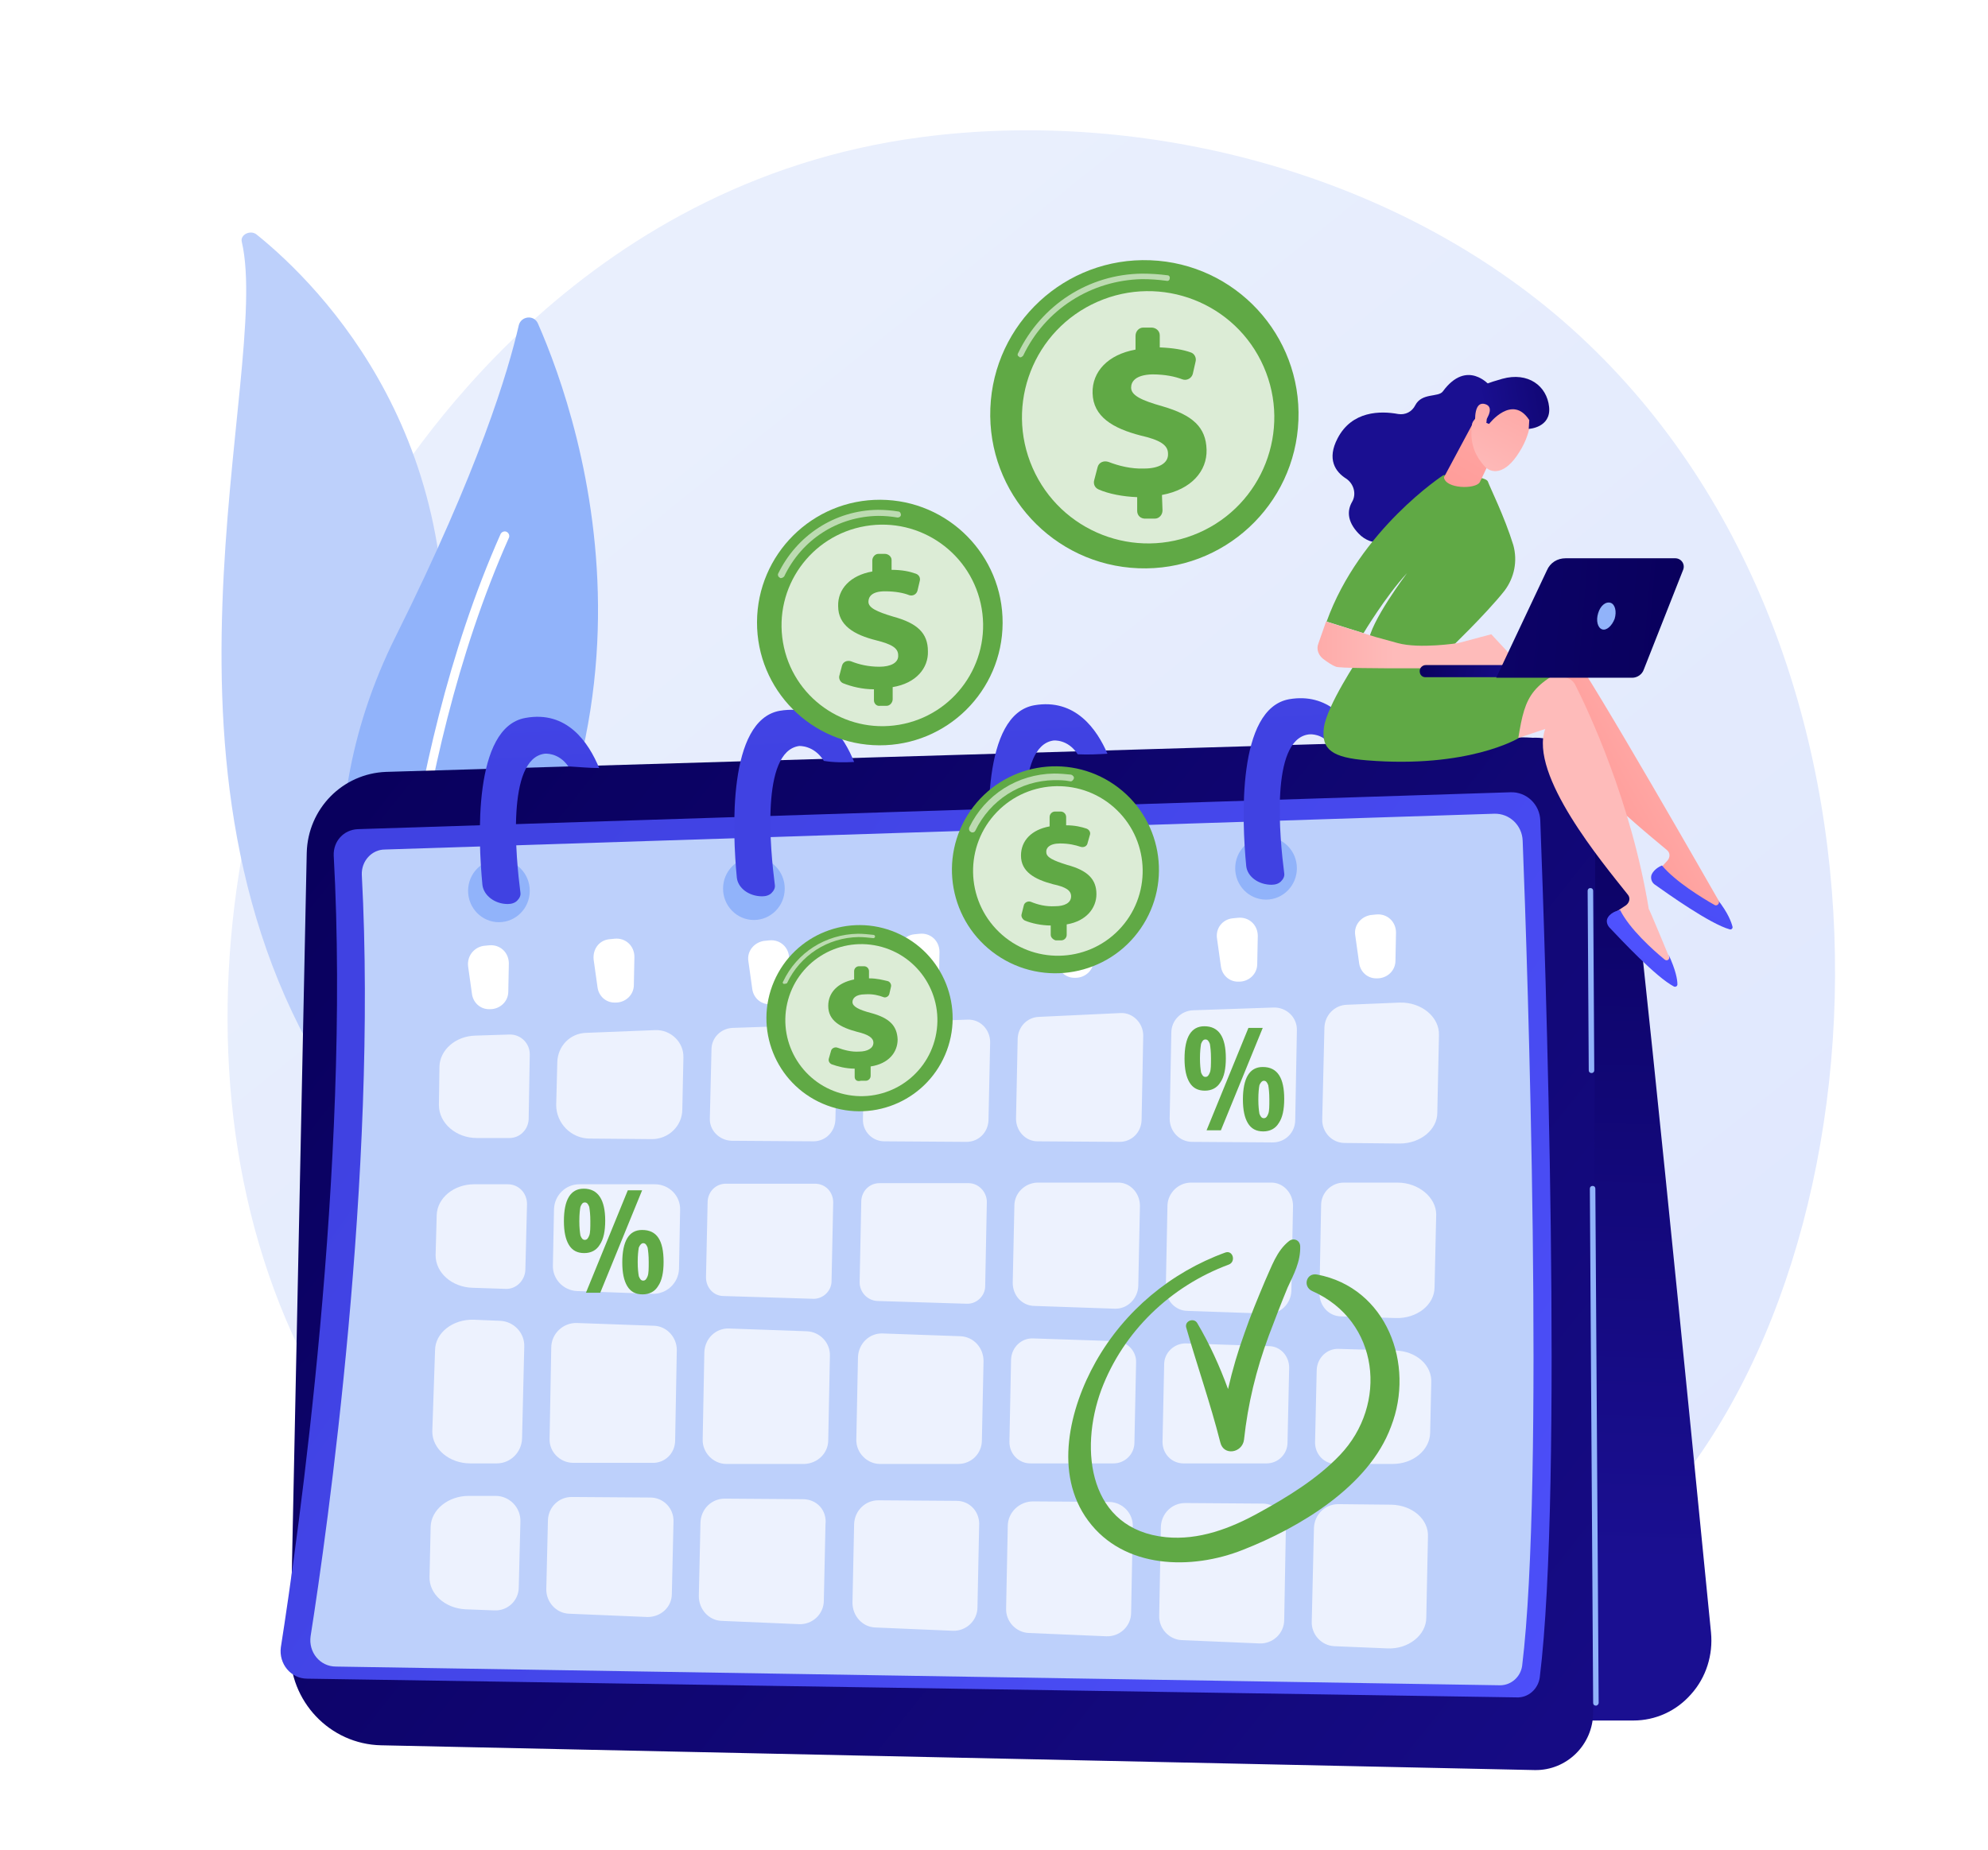
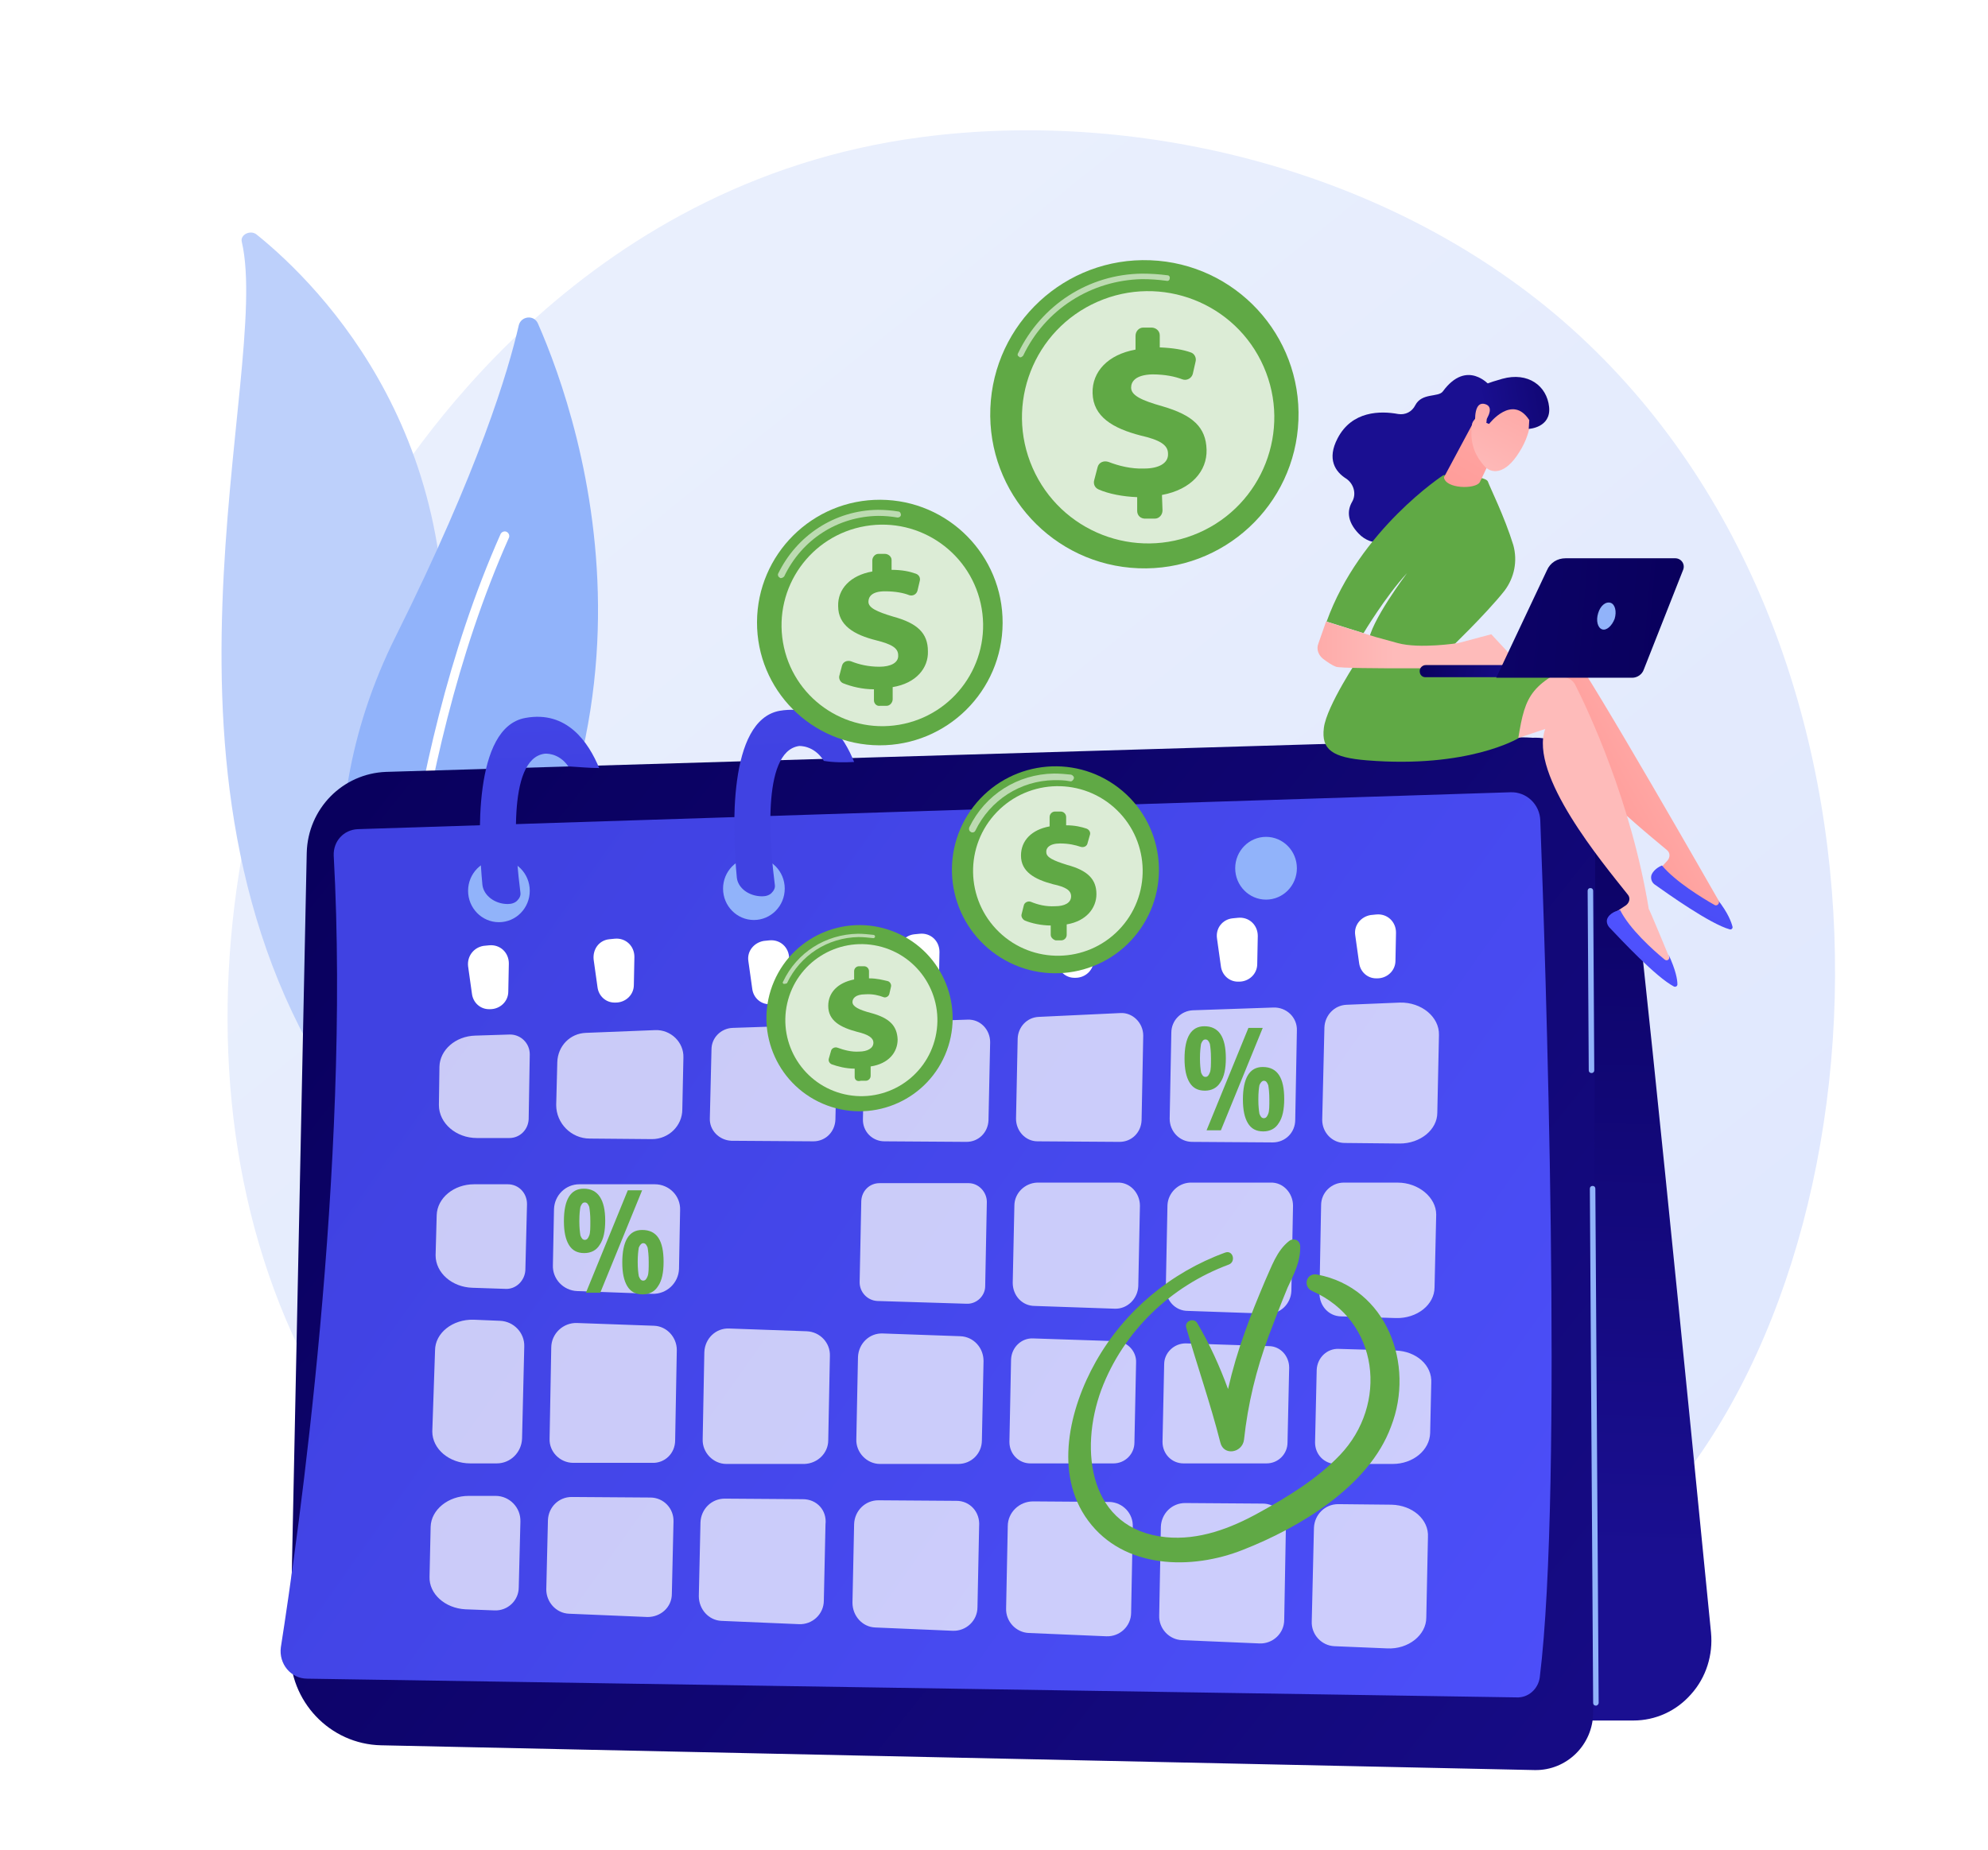
<svg xmlns="http://www.w3.org/2000/svg" version="1.1" id="Capa_1" x="0px" y="0px" viewBox="0 0 361 336" style="enable-background:new 0 0 361 336;" xml:space="preserve">
  <style type="text/css">
	.st0{fill:#F2F2F2;}
	.st1{fill:none;stroke:#000000;stroke-width:2;stroke-miterlimit:10;}
	.st2{fill:#FFFFFF;}
	.st3{fill:none;stroke:url(#SVGID_1_);stroke-miterlimit:10;}
	.st4{fill:none;stroke:url(#SVGID_2_);stroke-miterlimit:10;}
	.st5{fill:none;stroke:#5FA744;stroke-width:7;stroke-linecap:round;stroke-miterlimit:10;}
	.st6{fill:none;stroke:#5FA744;stroke-width:3;stroke-linecap:round;stroke-miterlimit:10;}
	.st7{fill:#5FA744;}
	.st8{fill:#27348B;}
	.st9{fill:#5FAA44;}
	.st10{fill:none;stroke:#5FA744;stroke-miterlimit:10;}
	.st11{fill:url(#SVGID_3_);}
	.st12{fill:url(#SVGID_4_);}
	.st13{fill:url(#SVGID_5_);}
	.st14{fill:url(#SVGID_6_);}
	.st15{fill:url(#SVGID_7_);}
	.st16{fill:url(#SVGID_8_);}
	.st17{fill:url(#SVGID_9_);}
	.st18{fill:url(#SVGID_10_);}
	.st19{fill:url(#SVGID_11_);}
	.st20{fill:url(#SVGID_12_);}
	.st21{fill:url(#SVGID_13_);}
	.st22{fill:url(#SVGID_14_);}
	.st23{fill:url(#SVGID_15_);}
	.st24{fill:url(#SVGID_16_);}
	.st25{fill:url(#SVGID_17_);}
	.st26{fill:url(#SVGID_18_);}
	.st27{fill:url(#SVGID_19_);}
	.st28{fill:url(#SVGID_20_);}
	.st29{fill:url(#SVGID_21_);}
	.st30{fill:url(#SVGID_22_);}
	.st31{fill:url(#SVGID_23_);}
	.st32{fill:url(#SVGID_24_);}
	.st33{fill:url(#SVGID_25_);}
	.st34{fill:#442680;}
	.st35{fill:#2C3B5A;}
	.st36{fill:url(#SVGID_26_);}
	.st37{fill:#BDD0FB;}
	.st38{opacity:0.62;fill:#FFFFFF;}
	.st39{fill:#DCE5FE;}
	.st40{fill:url(#SVGID_27_);}
	.st41{fill:url(#SVGID_28_);}
	.st42{fill:url(#SVGID_29_);}
	.st43{fill:#91B3FA;}
	.st44{fill:url(#SVGID_30_);}
	.st45{fill:#4B8234;}
	.st46{opacity:0.74;}
	.st47{opacity:0.65;}
	.st48{opacity:0.78;}
	.st49{fill:url(#SVGID_31_);}
	.st50{fill:url(#SVGID_32_);}
	.st51{fill:url(#SVGID_33_);}
	.st52{fill:url(#SVGID_34_);}
	.st53{fill:url(#SVGID_35_);}
	.st54{fill:url(#SVGID_36_);}
	.st55{fill:url(#SVGID_37_);}
	.st56{fill:url(#SVGID_38_);}
	.st57{fill:url(#SVGID_39_);}
	.st58{fill:url(#SVGID_40_);}
	.st59{fill:url(#SVGID_41_);}
	.st60{fill:url(#SVGID_42_);}
	.st61{fill:url(#SVGID_43_);}
	.st62{fill:url(#SVGID_44_);}
	.st63{fill:#F0F0F0;}
	.st64{clip-path:url(#SVGID_46_);}
	.st65{opacity:0.67;fill:#FFFFFF;}
	.st66{fill:url(#SVGID_47_);}
	.st67{fill:url(#SVGID_48_);}
	.st68{fill:url(#SVGID_49_);}
	.st69{fill:url(#SVGID_50_);}
	.st70{fill:url(#SVGID_51_);}
	.st71{fill:url(#SVGID_52_);}
	.st72{fill:url(#SVGID_53_);}
	.st73{fill:url(#SVGID_54_);}
	.st74{fill:url(#SVGID_55_);}
	.st75{fill:url(#SVGID_56_);}
	.st76{fill:url(#SVGID_57_);}
	.st77{fill:url(#SVGID_58_);}
	.st78{fill:url(#SVGID_59_);}
	.st79{fill:url(#SVGID_60_);}
	.st80{opacity:0.81;}
	.st81{opacity:0.88;}
	.st82{opacity:0.8;}
	.st83{fill:url(#SVGID_61_);}
	.st84{fill:url(#SVGID_62_);}
	.st85{fill:url(#SVGID_63_);}
	.st86{fill:url(#SVGID_64_);}
	.st87{fill:url(#SVGID_65_);}
	.st88{fill:url(#SVGID_66_);}
	.st89{fill:url(#SVGID_67_);}
	.st90{fill:url(#SVGID_68_);}
	.st91{fill:url(#SVGID_69_);}
	.st92{fill:url(#SVGID_70_);}
	.st93{fill:url(#SVGID_71_);}
	.st94{fill:url(#SVGID_72_);}
	.st95{fill:url(#SVGID_73_);}
	.st96{fill:url(#SVGID_74_);}
	.st97{fill:url(#SVGID_75_);}
	.st98{fill:url(#SVGID_76_);}
	.st99{fill:url(#SVGID_77_);}
	.st100{fill:url(#SVGID_78_);}
	.st101{fill:url(#SVGID_79_);}
	.st102{fill:#7D97F4;}
	.st103{fill:url(#SVGID_80_);}
	.st104{fill:url(#SVGID_81_);}
	.st105{fill:url(#SVGID_82_);}
	.st106{fill:url(#SVGID_83_);}
	.st107{fill:url(#SVGID_84_);}
	.st108{fill:url(#SVGID_85_);}
	.st109{fill:url(#SVGID_86_);}
	.st110{fill:url(#SVGID_87_);}
	.st111{fill:url(#SVGID_88_);}
	.st112{fill:url(#SVGID_89_);}
	.st113{fill:url(#SVGID_90_);}
	.st114{fill:url(#SVGID_91_);}
	.st115{fill:url(#SVGID_92_);}
	.st116{fill:url(#SVGID_93_);}
	.st117{fill:url(#SVGID_94_);}
	.st118{fill:url(#SVGID_95_);}
	.st119{fill:url(#SVGID_96_);}
	.st120{fill:url(#SVGID_97_);}
	.st121{fill:url(#SVGID_98_);}
	.st122{fill:url(#SVGID_99_);}
	.st123{fill:url(#SVGID_100_);}
	.st124{fill:url(#SVGID_101_);}
	.st125{fill:url(#SVGID_102_);}
	.st126{fill:url(#SVGID_103_);}
	.st127{fill:url(#SVGID_104_);}
	.st128{fill:url(#SVGID_105_);}
	.st129{fill:url(#SVGID_106_);}
	.st130{fill:url(#SVGID_107_);}
	.st131{fill:url(#SVGID_108_);}
	.st132{fill:url(#SVGID_109_);}
	.st133{fill:url(#SVGID_110_);}
	.st134{fill:url(#SVGID_111_);}
	.st135{fill:url(#SVGID_112_);}
	.st136{fill:url(#SVGID_113_);}
	.st137{fill:url(#SVGID_114_);}
	.st138{fill:url(#SVGID_115_);}
	.st139{fill:url(#SVGID_116_);}
	.st140{fill:url(#SVGID_117_);}
	.st141{fill:url(#SVGID_118_);}
	.st142{fill:url(#SVGID_119_);}
	.st143{opacity:0.6;fill:#FFFFFF;}
	.st144{opacity:0.78;fill:#FFFFFF;}
	.st145{fill:url(#SVGID_120_);}
	.st146{fill:url(#SVGID_121_);}
	.st147{fill:url(#SVGID_122_);}
	.st148{fill:url(#SVGID_123_);}
	.st149{fill:url(#SVGID_124_);}
	.st150{fill:url(#SVGID_125_);}
	.st151{fill:url(#SVGID_126_);}
	.st152{fill:url(#SVGID_127_);}
	.st153{fill:url(#SVGID_128_);}
	.st154{fill:url(#SVGID_129_);}
	.st155{fill:url(#SVGID_130_);}
	.st156{fill:url(#SVGID_131_);}
	.st157{fill:url(#SVGID_132_);}
	.st158{fill:url(#SVGID_133_);}
	.st159{fill:#4E8438;}
	.st160{fill:#60A945;}
	.st161{fill:url(#SVGID_134_);}
	.st162{fill:url(#SVGID_135_);}
	.st163{fill:url(#SVGID_136_);}
	.st164{fill:url(#SVGID_137_);}
	.st165{fill:url(#SVGID_138_);}
	.st166{fill:url(#SVGID_139_);}
	.st167{fill:url(#SVGID_140_);}
	.st168{fill:url(#SVGID_141_);}
	.st169{fill:url(#SVGID_142_);}
	.st170{fill:url(#SVGID_143_);}
	.st171{fill:url(#SVGID_144_);}
	.st172{fill:url(#SVGID_145_);}
	.st173{fill:url(#SVGID_146_);}
	.st174{fill:url(#SVGID_147_);}
	.st175{clip-path:url(#SVGID_149_);}
	.st176{fill:url(#SVGID_150_);}
	.st177{fill:url(#SVGID_151_);}
	.st178{fill:url(#SVGID_152_);}
	.st179{fill:url(#SVGID_153_);}
	.st180{fill:url(#SVGID_154_);}
	.st181{fill:url(#SVGID_155_);}
	.st182{fill:url(#SVGID_156_);}
	.st183{fill:url(#SVGID_157_);}
	.st184{fill:url(#SVGID_158_);}
	.st185{fill:url(#SVGID_159_);}
	.st186{fill:url(#SVGID_160_);}
	.st187{fill:url(#SVGID_161_);}
	.st188{fill:url(#SVGID_162_);}
	.st189{fill:url(#SVGID_163_);}
	.st190{fill:url(#SVGID_164_);}
	.st191{fill:url(#SVGID_165_);}
	.st192{fill:url(#SVGID_166_);}
	.st193{fill:url(#SVGID_167_);}
	.st194{fill:url(#SVGID_168_);}
	.st195{fill:url(#SVGID_169_);}
	.st196{fill:url(#SVGID_170_);}
	.st197{fill:url(#SVGID_171_);}
	.st198{fill:url(#SVGID_172_);}
	.st199{fill:url(#SVGID_173_);}
	.st200{fill:url(#SVGID_174_);}
	.st201{fill:url(#SVGID_175_);}
	.st202{fill:url(#SVGID_176_);}
	.st203{fill:url(#SVGID_177_);}
	.st204{fill:url(#SVGID_178_);}
	.st205{fill:url(#SVGID_179_);}
	.st206{fill:url(#SVGID_180_);}
	.st207{fill:url(#SVGID_181_);}
	.st208{fill:url(#SVGID_182_);}
	.st209{fill:url(#SVGID_183_);}
	.st210{fill:url(#SVGID_184_);}
	.st211{fill:url(#SVGID_185_);}
	.st212{fill:url(#SVGID_186_);}
	.st213{fill:url(#SVGID_187_);}
	.st214{fill:url(#SVGID_188_);}
	.st215{fill:url(#SVGID_189_);}
	.st216{fill:url(#SVGID_190_);}
	.st217{fill:url(#SVGID_191_);}
	.st218{fill:url(#SVGID_192_);}
	.st219{fill:url(#SVGID_193_);}
	.st220{fill:url(#SVGID_194_);}
	.st221{fill:url(#SVGID_195_);}
	.st222{fill:url(#SVGID_196_);}
	.st223{fill:url(#SVGID_197_);}
	.st224{fill:url(#SVGID_198_);}
	.st225{fill:url(#SVGID_199_);}
	.st226{fill:url(#SVGID_200_);}
	.st227{fill:url(#SVGID_201_);}
	.st228{fill:url(#SVGID_202_);}
	.st229{fill:url(#SVGID_203_);}
	.st230{fill:url(#SVGID_204_);}
	.st231{fill:url(#SVGID_205_);}
	.st232{fill:url(#SVGID_206_);}
	.st233{fill:url(#SVGID_207_);}
	.st234{fill:url(#SVGID_208_);}
	.st235{fill:url(#SVGID_209_);}
	.st236{fill:url(#SVGID_210_);}
	.st237{fill:url(#SVGID_211_);}
	.st238{fill:url(#SVGID_212_);}
	.st239{fill:url(#SVGID_213_);}
	.st240{fill:url(#SVGID_214_);}
	.st241{fill:url(#SVGID_215_);}
	.st242{fill:url(#SVGID_216_);}
	.st243{fill:url(#SVGID_217_);}
	.st244{fill:url(#SVGID_218_);}
	.st245{fill:url(#SVGID_219_);}
	.st246{fill:url(#SVGID_220_);}
	.st247{fill:url(#SVGID_221_);}
	.st248{fill:url(#SVGID_222_);}
	.st249{fill:url(#SVGID_223_);}
	.st250{fill:url(#SVGID_224_);}
	.st251{fill:url(#SVGID_225_);}
	.st252{fill:url(#SVGID_226_);}
	.st253{fill:url(#SVGID_227_);}
	.st254{fill:url(#SVGID_228_);}
	.st255{fill:url(#SVGID_229_);}
	.st256{fill:url(#SVGID_230_);}
	.st257{fill:url(#SVGID_231_);}
	.st258{fill:url(#SVGID_232_);}
	.st259{fill:url(#SVGID_233_);}
	.st260{fill:url(#SVGID_234_);}
	.st261{fill:url(#SVGID_235_);}
	.st262{fill:url(#SVGID_236_);}
	.st263{fill:url(#SVGID_237_);}
	.st264{fill:url(#SVGID_238_);}
	.st265{fill:url(#SVGID_239_);}
	.st266{fill:url(#SVGID_240_);}
	.st267{fill:url(#SVGID_241_);}
	.st268{fill:url(#SVGID_242_);}
	.st269{fill:url(#SVGID_243_);}
	.st270{fill:url(#SVGID_244_);}
	.st271{fill:url(#SVGID_245_);}
	.st272{fill:url(#SVGID_246_);}
	.st273{fill:url(#SVGID_247_);}
	.st274{fill:url(#SVGID_248_);}
	.st275{fill:url(#SVGID_249_);}
	.st276{fill:url(#SVGID_250_);}
	.st277{fill:url(#SVGID_251_);}
	.st278{fill:url(#SVGID_252_);}
	.st279{fill:url(#SVGID_253_);}
	.st280{fill:url(#SVGID_254_);}
	.st281{fill:url(#SVGID_255_);}
	.st282{fill:url(#SVGID_256_);}
	.st283{fill:url(#SVGID_257_);}
	.st284{fill:url(#SVGID_258_);}
	.st285{fill:url(#SVGID_259_);}
	.st286{fill:url(#SVGID_260_);}
	.st287{fill:url(#SVGID_261_);}
	.st288{fill:url(#SVGID_262_);}
	.st289{fill:url(#SVGID_263_);}
	.st290{fill:url(#SVGID_264_);}
	.st291{fill:url(#SVGID_265_);}
	.st292{fill:url(#SVGID_266_);}
	.st293{fill:url(#SVGID_267_);}
	.st294{fill:url(#SVGID_268_);}
	.st295{fill:url(#SVGID_269_);}
	.st296{fill:url(#SVGID_270_);}
	.st297{fill:url(#SVGID_271_);}
	.st298{fill:url(#SVGID_272_);}
	.st299{fill:url(#SVGID_273_);}
	.st300{fill:url(#SVGID_274_);}
	.st301{fill:url(#SVGID_275_);}
	.st302{fill:url(#SVGID_276_);}
	.st303{fill:url(#SVGID_277_);}
	.st304{fill:url(#SVGID_278_);}
	.st305{fill:url(#SVGID_279_);}
	.st306{fill:url(#SVGID_280_);}
	.st307{fill:url(#SVGID_281_);}
	.st308{fill:url(#SVGID_282_);}
	.st309{fill:url(#SVGID_283_);}
	.st310{fill:url(#SVGID_284_);}
	.st311{fill:url(#SVGID_285_);}
	.st312{fill:url(#SVGID_286_);}
	.st313{fill:url(#SVGID_287_);}
	.st314{opacity:0.87;fill:#FFFFFF;}
	.st315{fill:url(#SVGID_288_);}
	.st316{fill:url(#SVGID_289_);}
	.st317{fill:url(#SVGID_290_);}
	.st318{fill:url(#SVGID_291_);}
	.st319{fill:url(#SVGID_292_);}
	.st320{fill:url(#SVGID_293_);}
	.st321{fill:url(#SVGID_294_);}
	.st322{fill:url(#SVGID_295_);}
	.st323{fill:url(#SVGID_296_);}
	.st324{fill:url(#SVGID_297_);}
	.st325{fill:url(#SVGID_298_);}
	.st326{fill:url(#SVGID_299_);}
	.st327{fill:url(#SVGID_300_);}
	.st328{fill:url(#SVGID_301_);}
	.st329{fill:url(#SVGID_302_);}
	.st330{fill:url(#SVGID_303_);}
	.st331{fill:url(#SVGID_304_);}
	.st332{fill:url(#SVGID_305_);}
	.st333{fill:url(#SVGID_306_);}
	.st334{fill:url(#SVGID_307_);}
	.st335{fill:url(#SVGID_308_);}
	.st336{fill:url(#SVGID_309_);}
	.st337{fill:url(#SVGID_310_);}
	.st338{fill:url(#SVGID_311_);}
	.st339{fill:url(#SVGID_312_);}
	.st340{fill:url(#SVGID_313_);}
	.st341{fill:url(#SVGID_314_);}
	.st342{fill:url(#SVGID_315_);}
	.st343{fill:url(#SVGID_316_);}
	.st344{fill:url(#SVGID_317_);}
	.st345{fill:url(#SVGID_318_);}
	.st346{fill:url(#SVGID_319_);}
	.st347{fill:url(#SVGID_320_);}
	.st348{fill:url(#SVGID_321_);}
	.st349{fill:url(#SVGID_322_);}
	.st350{fill:url(#SVGID_323_);}
	.st351{fill:url(#SVGID_324_);}
	.st352{fill:url(#SVGID_325_);}
	.st353{fill:url(#SVGID_326_);}
	.st354{fill:url(#SVGID_327_);}
	.st355{fill:url(#SVGID_328_);}
	.st356{fill:url(#SVGID_329_);}
	.st357{fill:url(#SVGID_330_);}
	.st358{fill:url(#SVGID_331_);}
	.st359{fill:url(#SVGID_332_);}
	.st360{fill:url(#SVGID_333_);}
	.st361{fill:url(#SVGID_334_);}
	.st362{fill:url(#SVGID_335_);}
	.st363{fill:url(#SVGID_336_);}
	.st364{fill:url(#SVGID_337_);}
	.st365{fill:url(#SVGID_338_);}
	.st366{opacity:0.6;}
	.st367{fill:url(#SVGID_339_);}
	.st368{fill:url(#SVGID_340_);}
	.st369{fill:url(#SVGID_341_);}
	.st370{fill:url(#SVGID_342_);}
	.st371{fill:url(#SVGID_343_);}
	.st372{opacity:0.5;fill:#FFFFFF;}
	.st373{fill:url(#SVGID_344_);}
	.st374{fill:url(#SVGID_345_);}
	.st375{fill:url(#SVGID_346_);}
	.st376{fill:url(#SVGID_347_);}
	.st377{fill:url(#SVGID_348_);}
	.st378{fill:url(#SVGID_349_);}
	.st379{fill:url(#SVGID_350_);}
	.st380{fill:url(#SVGID_351_);}
	.st381{fill:url(#SVGID_352_);}
	.st382{fill:url(#SVGID_353_);}
	.st383{fill:url(#SVGID_354_);}
	.st384{fill:url(#SVGID_355_);}
	.st385{fill:url(#SVGID_356_);}
	.st386{fill:url(#SVGID_357_);}
	.st387{fill:url(#SVGID_358_);}
	.st388{fill:url(#SVGID_359_);}
	.st389{fill:url(#SVGID_360_);}
	.st390{fill:url(#SVGID_361_);}
	.st391{fill:url(#SVGID_362_);}
	.st392{fill:url(#SVGID_363_);}
	.st393{fill:url(#SVGID_364_);}
	.st394{fill:url(#SVGID_365_);}
	.st395{fill:url(#SVGID_366_);}
	.st396{fill:url(#SVGID_367_);}
	.st397{fill:url(#SVGID_368_);}
	.st398{fill:url(#SVGID_369_);}
	.st399{fill:url(#SVGID_370_);}
	.st400{fill:url(#SVGID_371_);}
	.st401{fill:url(#SVGID_372_);}
	.st402{opacity:0.53;fill:#FFFFFF;}
	.st403{fill:url(#SVGID_373_);}
	.st404{fill:url(#SVGID_374_);}
	.st405{fill:url(#SVGID_375_);}
	.st406{fill:url(#SVGID_376_);}
	.st407{fill:url(#SVGID_377_);}
	.st408{fill:url(#SVGID_378_);}
	.st409{fill:url(#SVGID_379_);}
	.st410{fill:url(#SVGID_380_);}
	.st411{fill:url(#SVGID_381_);}
	.st412{fill:url(#SVGID_382_);}
	.st413{fill:url(#SVGID_383_);}
	.st414{fill:url(#SVGID_384_);}
	.st415{fill:url(#SVGID_385_);}
	.st416{fill:url(#SVGID_386_);}
	.st417{fill:url(#SVGID_387_);}
	.st418{opacity:0.3;}
	.st419{opacity:0.7;fill:#FFFFFF;}
	.st420{fill:url(#SVGID_388_);}
	.st421{fill:url(#SVGID_389_);}
	.st422{fill:url(#SVGID_390_);}
	.st423{fill:url(#SVGID_391_);}
	.st424{fill:url(#SVGID_392_);}
	.st425{fill:url(#SVGID_393_);}
	.st426{fill:url(#SVGID_394_);}
	.st427{fill:url(#SVGID_395_);}
	.st428{fill:url(#SVGID_396_);}
	.st429{fill:url(#SVGID_397_);}
	.st430{fill:url(#SVGID_398_);}
	.st431{fill:url(#SVGID_399_);}
	.st432{fill:url(#SVGID_400_);}
	.st433{fill:url(#SVGID_401_);}
	.st434{fill:url(#SVGID_402_);}
	.st435{fill:url(#SVGID_403_);}
	.st436{fill:url(#SVGID_404_);}
	.st437{fill:url(#SVGID_405_);}
	.st438{fill:url(#SVGID_406_);}
	.st439{fill:url(#SVGID_407_);}
	.st440{fill:url(#SVGID_408_);}
	.st441{fill:url(#SVGID_409_);}
	.st442{fill:url(#SVGID_410_);}
	.st443{fill:url(#SVGID_411_);}
	.st444{fill:url(#SVGID_412_);}
	.st445{fill:url(#SVGID_413_);}
	.st446{opacity:0.57;fill:#FFFFFF;}
	.st447{opacity:0.57;}
	.st448{fill:url(#SVGID_414_);}
	.st449{opacity:0.2;fill:#FFFFFF;}
	.st450{fill:url(#SVGID_415_);}
	.st451{fill:url(#SVGID_416_);}
	.st452{fill:url(#SVGID_417_);}
	.st453{fill:url(#SVGID_418_);}
	.st454{fill:url(#SVGID_419_);}
	.st455{fill:url(#SVGID_420_);}
	.st456{fill:url(#SVGID_421_);}
	.st457{fill:url(#SVGID_422_);}
	.st458{fill:url(#SVGID_423_);}
	.st459{fill:url(#SVGID_424_);}
	.st460{opacity:0.63;fill:url(#SVGID_425_);}
	.st461{opacity:0.63;fill:url(#SVGID_426_);}
	.st462{opacity:0.63;fill:url(#SVGID_427_);}
	.st463{opacity:0.74;fill:#FFFFFF;}
	.st464{fill:url(#SVGID_428_);}
	.st465{fill:url(#SVGID_429_);}
	.st466{fill:url(#SVGID_430_);}
	.st467{fill:url(#SVGID_431_);}
	.st468{fill:url(#SVGID_432_);}
	.st469{fill:url(#SVGID_433_);}
	.st470{fill:url(#SVGID_434_);}
	.st471{fill:url(#SVGID_435_);}
	.st472{fill:url(#SVGID_436_);}
	.st473{fill:url(#SVGID_437_);}
	.st474{fill:url(#SVGID_438_);}
	.st475{fill:url(#SVGID_439_);}
	.st476{fill:url(#SVGID_440_);}
	.st477{fill:url(#SVGID_441_);}
	.st478{fill:url(#SVGID_442_);}
	.st479{fill:url(#SVGID_443_);}
	.st480{fill:url(#SVGID_444_);}
	.st481{fill:url(#SVGID_445_);}
	.st482{fill:url(#SVGID_446_);}
	.st483{fill:url(#SVGID_447_);}
	.st484{clip-path:url(#SVGID_449_);}
	.st485{fill:url(#SVGID_450_);}
	.st486{fill:url(#SVGID_451_);}
	.st487{fill:url(#SVGID_452_);}
	.st488{fill:url(#SVGID_453_);}
	.st489{fill:url(#SVGID_454_);}
	.st490{clip-path:url(#SVGID_456_);}
	.st491{fill:url(#SVGID_457_);}
	.st492{fill:url(#SVGID_458_);}
	.st493{fill:url(#SVGID_459_);}
	.st494{fill:url(#SVGID_460_);}
	.st495{fill:url(#SVGID_461_);}
	.st496{fill:url(#SVGID_462_);}
	.st497{fill:url(#SVGID_463_);}
	.st498{fill:url(#SVGID_464_);}
	.st499{fill:url(#SVGID_465_);}
	.st500{clip-path:url(#SVGID_467_);}
	.st501{fill:url(#SVGID_468_);}
	.st502{fill:url(#SVGID_469_);}
	.st503{fill:url(#SVGID_470_);}
	.st504{fill:url(#SVGID_471_);}
	.st505{fill:url(#SVGID_472_);}
	.st506{fill:url(#SVGID_473_);}
	.st507{fill:url(#SVGID_474_);}
	.st508{fill:url(#SVGID_475_);}
	.st509{fill:url(#SVGID_476_);}
	.st510{clip-path:url(#SVGID_478_);}
	.st511{fill:url(#SVGID_479_);}
	.st512{fill:url(#SVGID_480_);}
	.st513{fill:url(#SVGID_481_);}
	.st514{fill:url(#SVGID_482_);}
	.st515{fill:url(#SVGID_483_);}
	.st516{fill:url(#SVGID_484_);}
	.st517{fill:url(#SVGID_485_);}
	.st518{fill:url(#SVGID_486_);}
	.st519{fill:url(#SVGID_487_);}
	.st520{fill:url(#SVGID_488_);}
	.st521{fill:url(#SVGID_489_);}
	.st522{fill:url(#SVGID_490_);}
	.st523{fill:url(#SVGID_491_);}
	.st524{fill:url(#SVGID_492_);}
	.st525{fill:url(#SVGID_493_);}
	.st526{fill:url(#SVGID_494_);}
	.st527{fill:url(#SVGID_495_);}
	.st528{fill:url(#SVGID_496_);}
	.st529{fill:url(#SVGID_497_);}
	.st530{fill:url(#SVGID_498_);}
	.st531{fill:url(#SVGID_499_);}
	.st532{fill:url(#SVGID_500_);}
	.st533{fill:url(#SVGID_501_);}
	.st534{fill:url(#SVGID_502_);}
	.st535{fill:url(#SVGID_503_);}
	.st536{fill:url(#SVGID_504_);}
	.st537{fill:url(#SVGID_505_);}
	.st538{fill:url(#SVGID_506_);}
	.st539{fill:url(#SVGID_507_);}
	.st540{fill:url(#SVGID_508_);}
	.st541{fill:url(#SVGID_509_);}
	.st542{fill:url(#SVGID_510_);}
	.st543{fill:url(#SVGID_511_);}
	.st544{fill:url(#SVGID_512_);}
	.st545{fill:url(#SVGID_513_);}
	.st546{fill:url(#SVGID_514_);}
	.st547{fill:url(#SVGID_515_);}
	.st548{fill:url(#SVGID_516_);}
	.st549{fill:url(#SVGID_517_);}
	.st550{fill:url(#SVGID_518_);}
	.st551{fill:url(#SVGID_519_);}
	.st552{fill:url(#SVGID_520_);}
	.st553{fill:url(#SVGID_521_);}
	.st554{fill:url(#SVGID_522_);}
	.st555{fill:url(#SVGID_523_);}
	.st556{fill:url(#SVGID_524_);}
	.st557{fill:url(#SVGID_525_);}
	.st558{fill:url(#SVGID_526_);}
	.st559{clip-path:url(#SVGID_528_);}
	.st560{fill:url(#SVGID_529_);}
	.st561{fill:url(#SVGID_530_);}
	.st562{fill:url(#SVGID_531_);}
	.st563{fill:url(#SVGID_532_);}
	.st564{fill:url(#SVGID_533_);}
	.st565{fill:url(#SVGID_534_);}
	.st566{fill:url(#SVGID_535_);}
	.st567{fill:url(#SVGID_536_);}
	.st568{clip-path:url(#SVGID_538_);}
	.st569{fill:url(#SVGID_539_);}
	.st570{fill:url(#SVGID_540_);}
	.st571{fill:url(#SVGID_541_);}
	.st572{fill:url(#SVGID_542_);}
	.st573{fill:url(#SVGID_543_);}
	.st574{fill:url(#SVGID_544_);}
	.st575{fill:url(#SVGID_545_);}
	.st576{fill:url(#SVGID_546_);}
	.st577{fill:url(#SVGID_547_);}
	.st578{fill:url(#SVGID_548_);}
	.st579{fill:url(#SVGID_549_);}
	.st580{clip-path:url(#SVGID_551_);}
	.st581{fill:url(#SVGID_552_);}
	.st582{fill:url(#SVGID_553_);}
	.st583{fill:url(#SVGID_554_);}
	.st584{fill:url(#SVGID_555_);}
	.st585{fill:url(#SVGID_556_);}
	.st586{fill:url(#SVGID_557_);}
	.st587{fill:url(#SVGID_558_);}
	.st588{fill:url(#SVGID_559_);}
	.st589{fill:url(#SVGID_560_);}
	.st590{fill:url(#SVGID_561_);}
	.st591{fill:url(#SVGID_562_);}
	.st592{fill:url(#SVGID_563_);}
	.st593{fill:url(#SVGID_564_);}
	.st594{fill:url(#SVGID_565_);}
	.st595{fill:url(#SVGID_566_);}
	.st596{fill:url(#SVGID_567_);}
	.st597{fill:url(#SVGID_568_);}
	.st598{fill:url(#SVGID_569_);}
	.st599{fill:url(#SVGID_570_);}
	.st600{fill:url(#SVGID_571_);}
	.st601{fill:url(#SVGID_572_);}
	.st602{fill:url(#SVGID_573_);}
	.st603{fill:url(#SVGID_574_);}
	.st604{fill:url(#SVGID_575_);}
	.st605{opacity:0.63;fill:url(#SVGID_576_);}
	.st606{opacity:0.63;fill:url(#SVGID_577_);}
	.st607{opacity:0.63;fill:url(#SVGID_578_);}
	.st608{fill:url(#SVGID_579_);}
	.st609{fill:url(#SVGID_580_);}
	.st610{fill:url(#SVGID_581_);}
	.st611{fill:url(#SVGID_582_);}
	.st612{fill:url(#SVGID_583_);}
	.st613{fill:url(#SVGID_584_);}
	.st614{fill:url(#SVGID_585_);}
	.st615{fill:url(#SVGID_586_);}
	.st616{fill:url(#SVGID_587_);}
	.st617{fill:url(#SVGID_588_);}
	.st618{fill:url(#SVGID_589_);}
	.st619{fill:url(#SVGID_590_);}
	.st620{fill:url(#SVGID_591_);}
	.st621{fill:url(#SVGID_592_);}
	.st622{fill:url(#SVGID_593_);}
	.st623{fill:url(#SVGID_594_);}
	.st624{fill:url(#SVGID_595_);}
	.st625{fill:url(#SVGID_596_);}
	.st626{fill:url(#SVGID_597_);}
	.st627{fill:url(#SVGID_598_);}
	.st628{fill:url(#SVGID_599_);}
	.st629{fill:url(#SVGID_600_);}
	.st630{fill:url(#SVGID_601_);}
	.st631{fill:url(#SVGID_602_);}
	.st632{fill:url(#SVGID_603_);}
	.st633{fill:url(#SVGID_604_);}
	.st634{fill:url(#SVGID_605_);}
	.st635{fill:url(#SVGID_606_);}
	.st636{fill:url(#SVGID_607_);}
	.st637{fill:url(#SVGID_608_);}
	.st638{fill:url(#SVGID_609_);}
	.st639{fill:url(#SVGID_610_);}
	.st640{fill:url(#SVGID_611_);}
	.st641{fill:url(#SVGID_612_);}
	.st642{fill:url(#SVGID_613_);}
	.st643{fill:url(#SVGID_614_);}
	.st644{fill:url(#SVGID_615_);}
	.st645{fill:url(#SVGID_616_);}
	.st646{fill:url(#SVGID_617_);}
	.st647{fill:url(#SVGID_618_);}
	.st648{fill:url(#SVGID_619_);}
	.st649{fill:url(#SVGID_620_);}
	.st650{fill:url(#SVGID_621_);}
	.st651{fill:url(#SVGID_622_);}
	.st652{fill:url(#SVGID_623_);}
	.st653{fill:url(#SVGID_624_);}
	.st654{fill:url(#SVGID_625_);}
	.st655{fill:url(#SVGID_626_);}
	.st656{fill:url(#SVGID_627_);}
	.st657{fill:url(#SVGID_628_);}
	.st658{fill:url(#SVGID_629_);}
	.st659{fill:url(#SVGID_630_);}
	.st660{fill:url(#SVGID_631_);}
	.st661{fill:url(#SVGID_632_);}
	.st662{fill:url(#SVGID_633_);}
	.st663{fill:url(#SVGID_634_);}
	.st664{fill:url(#SVGID_635_);}
	.st665{clip-path:url(#SVGID_637_);}
	.st666{fill:url(#SVGID_638_);}
	.st667{fill:url(#SVGID_639_);}
	.st668{fill:url(#SVGID_640_);}
	.st669{fill:url(#SVGID_641_);}
	.st670{fill:url(#SVGID_642_);}
	.st671{fill:url(#SVGID_643_);}
	.st672{fill:url(#SVGID_644_);}
	.st673{fill:url(#SVGID_645_);}
	.st674{fill:url(#SVGID_646_);}
	.st675{fill:url(#SVGID_647_);}
	.st676{fill:url(#SVGID_648_);}
	.st677{fill:url(#SVGID_649_);}
	.st678{fill:url(#SVGID_650_);}
	.st679{fill:url(#SVGID_651_);}
	.st680{fill:url(#SVGID_652_);}
	.st681{fill:url(#SVGID_653_);}
	.st682{fill:url(#SVGID_654_);}
	.st683{fill:url(#SVGID_655_);}
	.st684{fill:url(#SVGID_656_);}
	.st685{fill:url(#SVGID_657_);}
	.st686{fill:url(#SVGID_658_);}
	.st687{fill:url(#SVGID_659_);}
	.st688{fill:url(#SVGID_660_);}
	.st689{fill:url(#SVGID_661_);}
	.st690{fill:url(#SVGID_662_);}
	.st691{fill:url(#SVGID_663_);}
	.st692{fill:url(#SVGID_664_);}
	.st693{fill:url(#SVGID_665_);}
	.st694{fill:url(#SVGID_666_);}
	.st695{fill:url(#SVGID_667_);}
	.st696{fill:url(#SVGID_668_);}
	.st697{fill:url(#SVGID_669_);}
	.st698{fill:url(#SVGID_670_);}
	.st699{fill:url(#SVGID_671_);}
	.st700{fill:url(#SVGID_672_);}
	.st701{fill:url(#SVGID_673_);}
	.st702{fill:url(#SVGID_674_);}
	.st703{fill:url(#SVGID_675_);}
	.st704{fill:url(#SVGID_676_);}
	.st705{fill:url(#SVGID_677_);}
	.st706{fill:url(#SVGID_678_);}
	.st707{fill:url(#SVGID_679_);}
	.st708{fill:url(#SVGID_680_);}
	.st709{fill:url(#SVGID_681_);}
	.st710{fill:url(#SVGID_682_);}
	.st711{fill:url(#SVGID_683_);}
	.st712{fill:url(#SVGID_684_);}
	.st713{fill:url(#SVGID_685_);}
	.st714{fill:url(#SVGID_686_);}
	.st715{fill:url(#SVGID_687_);}
	.st716{fill:url(#SVGID_688_);}
	.st717{fill:url(#SVGID_689_);}
	.st718{fill:url(#SVGID_690_);}
	.st719{fill:url(#SVGID_691_);}
	.st720{fill:url(#SVGID_692_);}
	.st721{fill:url(#SVGID_693_);}
	.st722{fill:url(#SVGID_694_);}
	.st723{fill:url(#SVGID_695_);}
	.st724{fill:url(#SVGID_696_);}
	.st725{fill:url(#SVGID_697_);}
	.st726{fill:url(#SVGID_698_);}
	.st727{fill:url(#SVGID_699_);}
	.st728{fill:url(#SVGID_700_);}
	.st729{fill:url(#SVGID_701_);}
	.st730{fill:url(#SVGID_702_);}
	.st731{fill:url(#SVGID_703_);}
	.st732{fill:url(#SVGID_704_);}
	.st733{fill:url(#SVGID_705_);}
	.st734{fill:url(#SVGID_706_);}
	.st735{fill:url(#SVGID_707_);}
	.st736{fill:url(#SVGID_708_);}
	.st737{fill:url(#SVGID_709_);}
	.st738{fill:url(#SVGID_710_);}
	.st739{fill:url(#SVGID_711_);}
	.st740{fill:url(#SVGID_712_);}
	.st741{fill:url(#SVGID_713_);}
	.st742{fill:url(#SVGID_714_);}
	.st743{fill:url(#SVGID_715_);}
	.st744{fill:url(#SVGID_716_);}
	.st745{fill:url(#SVGID_717_);}
	.st746{fill:url(#SVGID_718_);}
	.st747{fill:url(#SVGID_719_);}
	.st748{fill:url(#SVGID_720_);}
	.st749{fill:url(#SVGID_721_);}
	.st750{fill:url(#SVGID_722_);}
	.st751{fill:url(#SVGID_723_);}
	.st752{clip-path:url(#SVGID_725_);}
	.st753{fill:url(#SVGID_726_);}
	.st754{fill:url(#SVGID_727_);}
	.st755{fill:url(#SVGID_728_);}
	.st756{fill:url(#SVGID_729_);}
	.st757{fill:url(#SVGID_730_);}
	.st758{clip-path:url(#SVGID_732_);}
	.st759{fill:url(#SVGID_733_);}
	.st760{fill:url(#SVGID_734_);}
	.st761{fill:url(#SVGID_735_);}
	.st762{fill:url(#SVGID_736_);}
	.st763{fill:url(#SVGID_737_);}
	.st764{fill:url(#SVGID_738_);}
	.st765{fill:url(#SVGID_739_);}
	.st766{fill:url(#SVGID_740_);}
	.st767{fill:url(#SVGID_741_);}
	.st768{clip-path:url(#SVGID_743_);}
	.st769{fill:url(#SVGID_744_);}
	.st770{fill:url(#SVGID_745_);}
	.st771{fill:url(#SVGID_746_);}
	.st772{fill:url(#SVGID_747_);}
	.st773{fill:url(#SVGID_748_);}
	.st774{fill:url(#SVGID_749_);}
	.st775{fill:url(#SVGID_750_);}
	.st776{fill:url(#SVGID_751_);}
	.st777{fill:url(#SVGID_752_);}
	.st778{clip-path:url(#SVGID_754_);}
	.st779{fill:url(#SVGID_755_);}
	.st780{fill:url(#SVGID_756_);}
	.st781{fill:url(#SVGID_757_);}
	.st782{fill:url(#SVGID_758_);}
	.st783{fill:url(#SVGID_759_);}
	.st784{fill:url(#SVGID_760_);}
	.st785{fill:url(#SVGID_761_);}
	.st786{fill:url(#SVGID_762_);}
	.st787{fill:url(#SVGID_763_);}
	.st788{fill:url(#SVGID_764_);}
	.st789{fill:url(#SVGID_765_);}
	.st790{fill:url(#SVGID_766_);}
	.st791{fill:url(#SVGID_767_);}
	.st792{fill:url(#SVGID_768_);}
	.st793{fill:url(#SVGID_769_);}
	.st794{fill:url(#SVGID_770_);}
	.st795{fill:url(#SVGID_771_);}
	.st796{fill:url(#SVGID_772_);}
	.st797{fill:url(#SVGID_773_);}
	.st798{fill:url(#SVGID_774_);}
	.st799{fill:url(#SVGID_775_);}
	.st800{fill:url(#SVGID_776_);}
	.st801{fill:url(#SVGID_777_);}
	.st802{fill:url(#SVGID_778_);}
	.st803{fill:url(#SVGID_779_);}
	.st804{fill:url(#SVGID_780_);}
	.st805{fill:url(#SVGID_781_);}
	.st806{fill:url(#SVGID_782_);}
	.st807{clip-path:url(#SVGID_784_);}
	.st808{fill:url(#SVGID_785_);}
	.st809{fill:url(#SVGID_786_);}
	.st810{fill:url(#SVGID_787_);}
	.st811{fill:url(#SVGID_788_);}
	.st812{fill:url(#SVGID_789_);}
	.st813{fill:url(#SVGID_790_);}
	.st814{fill:url(#SVGID_791_);}
	.st815{fill:url(#SVGID_792_);}
	.st816{clip-path:url(#SVGID_794_);}
	.st817{fill:url(#SVGID_795_);}
	.st818{fill:url(#SVGID_796_);}
	.st819{fill:url(#SVGID_797_);}
	.st820{fill:url(#SVGID_798_);}
	.st821{fill:url(#SVGID_799_);}
	.st822{fill:url(#SVGID_800_);}
	.st823{fill:url(#SVGID_801_);}
	.st824{fill:url(#SVGID_802_);}
	.st825{fill:url(#SVGID_803_);}
	.st826{fill:url(#SVGID_804_);}
	.st827{fill:url(#SVGID_805_);}
	.st828{clip-path:url(#SVGID_807_);}
	.st829{fill:url(#SVGID_808_);}
	.st830{fill:url(#SVGID_809_);}
	.st831{fill:url(#SVGID_810_);}
	.st832{fill:url(#SVGID_811_);}
	.st833{fill:url(#SVGID_812_);}
	.st834{fill:url(#SVGID_813_);}
	.st835{fill:url(#SVGID_814_);}
	.st836{fill:url(#SVGID_815_);}
	.st837{fill:url(#SVGID_816_);}
	.st838{fill:url(#SVGID_817_);}
	.st839{opacity:0.3;fill:#FFFFFF;}
	.st840{opacity:0.65;fill:#FFFFFF;}
	.st841{fill:url(#SVGID_818_);}
	.st842{fill:url(#SVGID_819_);}
	.st843{fill:url(#SVGID_820_);}
	.st844{fill:url(#SVGID_821_);}
	.st845{fill:url(#SVGID_822_);}
	.st846{fill:url(#SVGID_823_);}
	.st847{fill:url(#SVGID_824_);}
	.st848{fill:url(#SVGID_825_);}
	.st849{fill:url(#SVGID_826_);}
	.st850{fill:url(#SVGID_827_);}
	.st851{fill:url(#SVGID_828_);}
	.st852{fill:url(#SVGID_829_);}
	.st853{fill:url(#SVGID_830_);}
	.st854{fill:url(#SVGID_831_);}
	.st855{fill:url(#SVGID_832_);}
	.st856{fill:url(#SVGID_833_);}
	.st857{fill:url(#SVGID_834_);}
	.st858{fill:url(#SVGID_835_);}
	.st859{fill:#538E3A;}
	.st860{fill:url(#SVGID_836_);}
	.st861{fill:url(#SVGID_837_);}
	.st862{fill:url(#SVGID_838_);}
	.st863{fill:url(#SVGID_839_);}
	.st864{fill:#447230;}
	.st865{fill:url(#SVGID_840_);}
	.st866{fill:url(#SVGID_841_);}
	.st867{fill:url(#SVGID_842_);}
	.st868{fill:url(#SVGID_843_);}
	.st869{fill:url(#SVGID_844_);}
	.st870{fill:url(#SVGID_845_);}
	.st871{fill:url(#SVGID_846_);}
	.st872{fill:url(#SVGID_847_);}
	.st873{fill:url(#SVGID_848_);}
	.st874{fill:url(#SVGID_849_);}
	.st875{fill:url(#SVGID_850_);}
	.st876{fill:url(#SVGID_851_);}
	.st877{fill:url(#SVGID_852_);}
	.st878{fill:url(#SVGID_853_);}
	.st879{fill:url(#SVGID_854_);}
	.st880{fill:url(#SVGID_855_);}
	.st881{fill:url(#SVGID_856_);}
	.st882{fill:url(#SVGID_857_);}
	.st883{fill:url(#SVGID_858_);}
	.st884{fill:url(#SVGID_859_);}
	.st885{fill:url(#SVGID_860_);}
	.st886{fill:url(#SVGID_861_);}
	.st887{fill:url(#SVGID_862_);}
	.st888{fill:url(#SVGID_863_);}
	.st889{fill:url(#SVGID_864_);}
	.st890{fill:url(#SVGID_865_);}
	.st891{fill:url(#SVGID_866_);}
	.st892{fill:url(#SVGID_867_);}
	.st893{fill:url(#SVGID_868_);}
	.st894{fill:url(#SVGID_869_);}
	.st895{fill:url(#SVGID_870_);}
	.st896{fill:url(#SVGID_871_);}
	.st897{fill:url(#SVGID_872_);}
	.st898{fill:url(#SVGID_873_);}
	.st899{fill:url(#SVGID_874_);}
	.st900{fill:url(#SVGID_875_);}
	.st901{fill:url(#SVGID_876_);}
	.st902{fill:url(#SVGID_877_);}
	.st903{fill:url(#SVGID_878_);}
	.st904{fill:url(#SVGID_879_);}
	.st905{fill:url(#SVGID_880_);}
	.st906{fill:url(#SVGID_881_);}
	.st907{fill:url(#SVGID_882_);}
	.st908{fill:url(#SVGID_883_);}
	.st909{fill:url(#SVGID_884_);}
	.st910{fill:url(#SVGID_885_);}
	.st911{fill:url(#SVGID_886_);}
	.st912{fill:url(#SVGID_887_);}
	.st913{fill:url(#SVGID_888_);}
	.st914{fill:url(#SVGID_889_);}
	.st915{fill:url(#SVGID_890_);}
	.st916{fill:url(#SVGID_891_);}
	.st917{fill:url(#SVGID_892_);}
	.st918{fill:url(#SVGID_893_);}
	.st919{fill:url(#SVGID_894_);}
	.st920{fill:url(#SVGID_895_);}
	.st921{fill:url(#SVGID_896_);}
	.st922{fill:url(#SVGID_897_);}
	.st923{fill:url(#SVGID_898_);}
	.st924{fill:#2C491E;}
	.st925{fill:#3D6D26;}
	.st926{clip-path:url(#SVGID_900_);fill:url(#SVGID_901_);}
	.st927{fill:url(#SVGID_902_);}
	.st928{fill:url(#SVGID_903_);}
	.st929{fill:url(#SVGID_904_);}
	.st930{fill:url(#SVGID_905_);}
	.st931{opacity:0.56;fill:#FFFFFF;}
	.st932{fill:url(#SVGID_906_);}
	.st933{opacity:0.68;}
	.st934{fill:url(#SVGID_907_);}
	.st935{fill:url(#SVGID_908_);}
	.st936{fill:url(#SVGID_909_);}
	.st937{fill:url(#SVGID_910_);}
	.st938{fill:url(#SVGID_911_);}
	.st939{fill:url(#SVGID_912_);}
	.st940{fill:url(#SVGID_913_);}
	.st941{fill:url(#SVGID_914_);}
	.st942{fill:url(#SVGID_915_);}
	.st943{fill:url(#SVGID_916_);}
	.st944{fill:url(#SVGID_917_);}
	.st945{fill:url(#SVGID_918_);}
	.st946{fill:url(#SVGID_919_);}
	.st947{fill:url(#SVGID_920_);}
	.st948{fill:url(#SVGID_921_);}
	.st949{fill:url(#SVGID_922_);}
	.st950{fill:url(#SVGID_923_);}
	.st951{fill:url(#SVGID_924_);}
	.st952{fill:url(#SVGID_925_);}
	.st953{fill:url(#SVGID_926_);}
	.st954{fill:url(#SVGID_927_);}
	.st955{fill:url(#SVGID_928_);}
	.st956{fill:url(#SVGID_929_);}
	.st957{fill:url(#SVGID_930_);}
	.st958{fill:url(#SVGID_931_);}
	.st959{fill:url(#SVGID_932_);}
	.st960{fill:url(#SVGID_933_);}
	.st961{fill:url(#SVGID_934_);}
	.st962{fill:url(#SVGID_935_);}
	.st963{fill:url(#SVGID_936_);}
	.st964{opacity:0.37;fill:#FFFFFF;}
	.st965{fill:url(#SVGID_937_);}
	.st966{fill:url(#SVGID_938_);}
	.st967{fill:url(#SVGID_939_);}
	.st968{fill:url(#SVGID_940_);}
	.st969{fill:url(#SVGID_941_);}
	.st970{fill:url(#SVGID_942_);}
	.st971{fill:url(#SVGID_943_);}
	.st972{opacity:0.37;fill:#60A945;}
	.st973{fill:url(#SVGID_944_);}
	.st974{fill:url(#SVGID_945_);}
	.st975{fill:url(#SVGID_946_);}
	.st976{fill:url(#SVGID_947_);}
	.st977{fill:url(#SVGID_948_);}
	.st978{fill:url(#SVGID_949_);}
	.st979{fill:url(#SVGID_950_);}
	.st980{fill:url(#SVGID_951_);}
	.st981{fill:url(#SVGID_952_);}
	.st982{fill:url(#SVGID_953_);}
	.st983{fill:url(#SVGID_954_);}
	.st984{fill:url(#SVGID_955_);}
	.st985{fill:url(#SVGID_956_);}
	.st986{fill:url(#SVGID_957_);}
	.st987{fill:url(#SVGID_958_);}
	.st988{fill:url(#SVGID_959_);}
	.st989{fill:url(#SVGID_960_);}
	.st990{fill:url(#SVGID_961_);}
	.st991{fill:url(#SVGID_962_);}
	.st992{fill:url(#SVGID_963_);}
	.st993{opacity:0.8;fill:#60A945;}
	.st994{opacity:0.8;fill:#FFFFFF;}
	.st995{fill:url(#SVGID_964_);}
	.st996{fill:url(#SVGID_965_);}
	.st997{fill:url(#SVGID_966_);}
	.st998{fill:url(#SVGID_967_);}
	.st999{fill:url(#SVGID_968_);}
	.st1000{fill:url(#SVGID_969_);}
	.st1001{fill:url(#SVGID_970_);}
	.st1002{fill:url(#SVGID_971_);}
	.st1003{fill:url(#SVGID_972_);}
	.st1004{fill:url(#SVGID_973_);}
	.st1005{fill:url(#SVGID_974_);}
	.st1006{fill:url(#SVGID_975_);}
	.st1007{fill:url(#SVGID_976_);}
	.st1008{fill:url(#SVGID_977_);}
	.st1009{fill:url(#SVGID_978_);}
	.st1010{fill:url(#SVGID_979_);}
	.st1011{fill:url(#SVGID_980_);}
	.st1012{fill:url(#SVGID_981_);}
	.st1013{fill:url(#SVGID_982_);}
	.st1014{fill:url(#SVGID_983_);}
	.st1015{fill:url(#SVGID_984_);}
	.st1016{fill:url(#SVGID_985_);}
	.st1017{fill:url(#SVGID_986_);}
	.st1018{fill:url(#SVGID_987_);}
	.st1019{fill:url(#SVGID_988_);}
	.st1020{fill:url(#SVGID_989_);}
	.st1021{fill:url(#SVGID_990_);}
	.st1022{fill:url(#SVGID_991_);}
	.st1023{fill:url(#SVGID_992_);}
	.st1024{fill:url(#SVGID_993_);}
	.st1025{fill:url(#SVGID_994_);}
	.st1026{fill:url(#SVGID_995_);}
	.st1027{fill:url(#SVGID_996_);}
	.st1028{fill:url(#SVGID_997_);}
	.st1029{fill:url(#SVGID_998_);}
	.st1030{fill:url(#SVGID_999_);}
	.st1031{fill:url(#SVGID_1000_);}
	.st1032{fill:url(#SVGID_1001_);}
	.st1033{fill:url(#SVGID_1002_);}
	.st1034{fill:url(#SVGID_1003_);}
	.st1035{fill:url(#SVGID_1004_);}
	.st1036{fill:url(#SVGID_1005_);}
	.st1037{fill:url(#SVGID_1006_);}
	.st1038{fill:url(#SVGID_1007_);}
	.st1039{fill:url(#SVGID_1008_);}
	.st1040{fill:url(#SVGID_1009_);}
	.st1041{fill:url(#SVGID_1010_);}
	.st1042{fill:url(#SVGID_1011_);}
	.st1043{fill:url(#SVGID_1012_);}
	.st1044{fill:url(#SVGID_1013_);}
	.st1045{fill:url(#SVGID_1014_);}
	.st1046{fill:url(#SVGID_1015_);}
	.st1047{fill:url(#SVGID_1016_);}
	.st1048{fill:url(#SVGID_1017_);}
	.st1049{fill:url(#SVGID_1018_);}
	.st1050{fill:url(#SVGID_1019_);}
	.st1051{fill:url(#SVGID_1020_);}
	.st1052{fill:url(#SVGID_1021_);}
	.st1053{fill:url(#SVGID_1022_);}
	.st1054{fill:url(#SVGID_1023_);}
	.st1055{fill:url(#SVGID_1024_);}
	.st1056{fill:url(#SVGID_1025_);}
	.st1057{fill:url(#SVGID_1026_);}
	.st1058{fill:url(#SVGID_1027_);}
	.st1059{fill:url(#SVGID_1028_);}
	.st1060{fill:url(#SVGID_1029_);}
	.st1061{fill:url(#SVGID_1030_);}
	.st1062{fill:url(#SVGID_1031_);}
	.st1063{fill:url(#SVGID_1032_);}
	.st1064{fill:url(#SVGID_1033_);}
	.st1065{fill:url(#SVGID_1034_);}
	.st1066{fill:url(#SVGID_1035_);}
	.st1067{fill:url(#SVGID_1036_);}
	.st1068{fill:url(#SVGID_1037_);}
	.st1069{fill:url(#SVGID_1038_);}
	.st1070{fill:url(#SVGID_1039_);}
	.st1071{fill:url(#SVGID_1040_);}
	.st1072{fill:url(#SVGID_1041_);}
	.st1073{fill:url(#SVGID_1042_);}
	.st1074{fill:url(#SVGID_1043_);}
	.st1075{fill:url(#SVGID_1044_);}
	.st1076{fill:url(#SVGID_1045_);}
	.st1077{fill:url(#SVGID_1046_);}
	.st1078{fill:url(#SVGID_1047_);}
	.st1079{fill:url(#SVGID_1048_);}
	.st1080{fill:url(#SVGID_1049_);}
	.st1081{fill:url(#SVGID_1050_);}
	.st1082{fill:url(#SVGID_1051_);}
	.st1083{fill:url(#SVGID_1052_);}
	.st1084{fill:url(#SVGID_1053_);}
	.st1085{fill:url(#SVGID_1054_);}
	.st1086{fill:url(#SVGID_1055_);}
	.st1087{fill:none;stroke:#124D7D;stroke-miterlimit:10;}
	.st1088{fill:none;}
	.st1089{fill:#1F2347;}
	.st1090{fill:none;stroke:url(#SVGID_1056_);stroke-miterlimit:10;}
	.st1091{fill:none;stroke:url(#SVGID_1057_);stroke-miterlimit:10;}
	.st1092{fill:none;stroke:url(#SVGID_1058_);stroke-miterlimit:10;}
	.st1093{fill:none;stroke:url(#SVGID_1059_);stroke-miterlimit:10;}
	.st1094{fill:#FFB93E;}
	.st1095{fill:#FFA412;}
	.st1096{fill:#E2810E;}
	.st1097{fill:#FFB27D;}
	.st1098{fill:#ED975D;}
	.st1099{fill:#2C3A64;}
	.st1100{fill:#2B478B;}
	.st1101{fill:#233862;}
	.st1102{fill:#1E3D70;}
	.st1103{fill:#2A4E96;}
	.st1104{opacity:0.2;fill:#CBDDFF;}
	.st1105{fill:#F9DDBF;}
	.st1106{fill:#F1A34F;}
	.st1107{fill:#E5C1A1;}
	.st1108{opacity:0.5;fill:#E2810E;}
	.st1109{fill:#ED985F;}
	.st1110{fill:#507A30;}
	.st1111{fill:#60973A;}
	.st1112{fill:none;stroke:#566A84;stroke-miterlimit:10;}
	.st1113{opacity:0.13;fill:none;stroke:#566A84;stroke-miterlimit:10;}
	.st1114{fill:url(#SVGID_1060_);}
	.st1115{fill:url(#SVGID_1061_);}
	.st1116{fill:url(#SVGID_1062_);}
	.st1117{fill:url(#SVGID_1063_);}
	.st1118{opacity:0.72;fill:#FFFFFF;}
	.st1119{fill:url(#SVGID_1064_);}
	.st1120{fill:url(#SVGID_1065_);}
	.st1121{fill:url(#SVGID_1066_);}
	.st1122{fill:url(#SVGID_1067_);}
	.st1123{fill:url(#SVGID_1068_);}
	.st1124{fill:url(#SVGID_1069_);}
	.st1125{fill:url(#SVGID_1070_);}
	.st1126{fill:url(#SVGID_1071_);}
	.st1127{fill:url(#SVGID_1072_);}
	.st1128{fill:url(#SVGID_1073_);}
	.st1129{fill:url(#SVGID_1074_);}
	.st1130{fill:url(#SVGID_1075_);}
	.st1131{fill:url(#SVGID_1076_);}
	.st1132{fill:url(#SVGID_1077_);}
	.st1133{fill:url(#SVGID_1078_);}
	.st1134{fill:url(#SVGID_1079_);}
	.st1135{opacity:0.58;fill:#FFFFFF;}
	.st1136{fill:url(#SVGID_1080_);}
	.st1137{opacity:0.47;fill:#FFFFFF;}
	.st1138{opacity:0.63;fill:#FFFFFF;}
	.st1139{opacity:0.85;fill:#FFFFFF;}
	.st1140{fill:url(#SVGID_1081_);}
	.st1141{fill:url(#SVGID_1082_);}
	.st1142{fill:url(#SVGID_1083_);}
	.st1143{fill:url(#SVGID_1084_);}
	.st1144{fill:url(#SVGID_1085_);}
	.st1145{fill:url(#SVGID_1086_);}
	.st1146{fill:url(#SVGID_1087_);}
	.st1147{fill:url(#SVGID_1088_);}
	.st1148{fill:url(#SVGID_1089_);}
	.st1149{fill:url(#SVGID_1090_);}
	.st1150{fill:url(#SVGID_1091_);}
	.st1151{fill:url(#SVGID_1092_);}
	.st1152{fill:url(#SVGID_1093_);}
	.st1153{fill:url(#SVGID_1094_);}
	.st1154{fill:url(#SVGID_1095_);}
	.st1155{fill:url(#SVGID_1096_);}
	.st1156{fill:url(#SVGID_1097_);}
	.st1157{fill:url(#SVGID_1098_);}
	.st1158{fill:url(#SVGID_1099_);}
	.st1159{fill:url(#SVGID_1100_);}
	.st1160{fill:url(#SVGID_1101_);}
	.st1161{fill:url(#SVGID_1102_);}
	.st1162{fill:url(#SVGID_1103_);}
	.st1163{fill:url(#SVGID_1104_);}
	.st1164{fill:url(#SVGID_1105_);}
	.st1165{fill:url(#SVGID_1106_);}
	.st1166{fill:url(#SVGID_1107_);}
	.st1167{fill:url(#SVGID_1108_);}
	.st1168{fill:url(#SVGID_1109_);}
	.st1169{fill:url(#SVGID_1110_);}
	.st1170{fill:url(#SVGID_1111_);}
	.st1171{fill:url(#SVGID_1112_);}
	.st1172{fill:url(#SVGID_1113_);}
	.st1173{fill:url(#SVGID_1114_);}
	.st1174{fill:url(#SVGID_1115_);}
	.st1175{fill:url(#SVGID_1116_);}
	.st1176{fill:url(#SVGID_1117_);}
	.st1177{fill:url(#SVGID_1118_);}
	.st1178{fill:url(#SVGID_1119_);}
	.st1179{opacity:0.12;fill:#FFFFFF;}
	.st1180{fill:url(#SVGID_1120_);}
	.st1181{fill:url(#SVGID_1121_);}
	.st1182{fill:url(#SVGID_1122_);}
	.st1183{fill:url(#SVGID_1123_);}
	.st1184{fill:url(#SVGID_1124_);}
	.st1185{fill:url(#SVGID_1125_);}
	.st1186{fill:url(#SVGID_1126_);}
	.st1187{fill:url(#SVGID_1127_);}
	.st1188{fill:url(#SVGID_1128_);}
	.st1189{fill:url(#SVGID_1129_);}
	.st1190{fill:url(#SVGID_1130_);}
	.st1191{fill:url(#SVGID_1131_);}
	.st1192{fill:url(#SVGID_1132_);}
	.st1193{fill:url(#SVGID_1133_);}
	.st1194{fill:url(#SVGID_1134_);}
	.st1195{fill:url(#SVGID_1135_);}
	.st1196{fill:url(#SVGID_1136_);}
	.st1197{fill:url(#SVGID_1137_);}
	.st1198{fill:url(#SVGID_1138_);}
	.st1199{fill:url(#SVGID_1139_);}
	.st1200{fill:url(#SVGID_1140_);}
	.st1201{fill:url(#SVGID_1141_);}
	.st1202{fill:url(#SVGID_1142_);}
	.st1203{fill:url(#SVGID_1143_);}
	.st1204{fill:url(#SVGID_1144_);}
	.st1205{fill:url(#SVGID_1145_);}
	.st1206{fill:url(#SVGID_1146_);}
	.st1207{fill:url(#SVGID_1147_);}
	.st1208{fill:url(#SVGID_1148_);}
	.st1209{fill:url(#SVGID_1149_);}
	.st1210{opacity:0.64;}
	.st1211{fill:url(#SVGID_1150_);}
	.st1212{fill:url(#SVGID_1151_);}
	.st1213{fill:url(#SVGID_1152_);}
	.st1214{fill:url(#SVGID_1153_);}
	.st1215{fill:url(#SVGID_1154_);}
	.st1216{fill:url(#SVGID_1155_);}
	.st1217{fill:url(#SVGID_1156_);}
	.st1218{fill:url(#SVGID_1157_);}
	.st1219{fill:url(#SVGID_1158_);}
	.st1220{fill:url(#SVGID_1159_);}
	.st1221{fill:url(#SVGID_1160_);}
	.st1222{fill:url(#SVGID_1161_);}
	.st1223{fill:url(#SVGID_1162_);}
	.st1224{fill:url(#SVGID_1163_);}
	.st1225{fill:url(#SVGID_1164_);}
	.st1226{fill:url(#SVGID_1165_);}
	.st1227{fill:url(#SVGID_1166_);}
	.st1228{fill:url(#SVGID_1167_);}
	.st1229{fill:url(#SVGID_1168_);}
	.st1230{fill:url(#SVGID_1169_);}
	.st1231{fill:url(#SVGID_1170_);}
	.st1232{fill:url(#SVGID_1171_);}
	.st1233{fill:url(#SVGID_1172_);}
	.st1234{fill:url(#SVGID_1173_);}
	.st1235{fill:url(#SVGID_1174_);}
	.st1236{fill:url(#SVGID_1175_);}
	.st1237{fill:url(#SVGID_1176_);}
	.st1238{fill:url(#SVGID_1177_);}
	.st1239{fill:url(#SVGID_1178_);}
	.st1240{fill:url(#SVGID_1179_);}
	.st1241{fill:url(#SVGID_1180_);}
	.st1242{fill:url(#SVGID_1181_);}
	.st1243{fill:url(#SVGID_1182_);}
	.st1244{fill:url(#SVGID_1183_);}
	.st1245{fill:url(#SVGID_1184_);}
	.st1246{fill:url(#SVGID_1185_);}
	.st1247{fill:url(#SVGID_1186_);}
	.st1248{fill:url(#SVGID_1187_);}
	.st1249{fill:url(#SVGID_1188_);}
	.st1250{fill:url(#SVGID_1189_);}
	.st1251{fill:url(#SVGID_1190_);}
	.st1252{fill:url(#SVGID_1191_);}
	.st1253{fill:url(#SVGID_1192_);}
	.st1254{opacity:0.55;}
	.st1255{fill:url(#SVGID_1193_);}
	.st1256{fill:url(#SVGID_1194_);}
	.st1257{fill:url(#SVGID_1195_);}
	.st1258{fill:url(#SVGID_1196_);}
	.st1259{opacity:0.76;fill:#FFFFFF;}
	.st1260{opacity:0.45;fill:#FFFFFF;}
	.st1261{fill:url(#SVGID_1197_);}
	.st1262{fill:url(#SVGID_1198_);}
	.st1263{fill:url(#SVGID_1199_);}
	.st1264{fill:url(#SVGID_1200_);}
	.st1265{fill:url(#SVGID_1201_);}
	.st1266{fill:url(#SVGID_1202_);}
	.st1267{fill:url(#SVGID_1203_);}
	.st1268{fill:url(#SVGID_1204_);}
	.st1269{fill:url(#SVGID_1205_);}
	.st1270{fill:url(#SVGID_1206_);}
	.st1271{fill:url(#SVGID_1207_);}
	.st1272{fill:url(#SVGID_1208_);}
	.st1273{fill:url(#SVGID_1209_);}
	.st1274{fill:url(#SVGID_1210_);}
	.st1275{fill:url(#SVGID_1211_);}
	.st1276{opacity:0.21;fill:#91B3FA;}
	.st1277{fill:url(#SVGID_1212_);}
	.st1278{fill:url(#SVGID_1213_);}
	.st1279{opacity:0.51;fill:#FFFFFF;}
	.st1280{opacity:0.51;}
	.st1281{opacity:0.61;fill:#FFFFFF;}
	.st1282{fill:url(#SVGID_1214_);}
	.st1283{fill:url(#SVGID_1215_);}
	.st1284{fill:url(#SVGID_1216_);}
	.st1285{fill:url(#SVGID_1217_);}
	.st1286{fill:url(#SVGID_1218_);}
	.st1287{fill:url(#SVGID_1219_);}
	.st1288{fill:url(#SVGID_1220_);}
	.st1289{fill:url(#SVGID_1221_);}
	.st1290{fill:url(#SVGID_1222_);}
	.st1291{fill:url(#SVGID_1223_);}
	.st1292{fill:url(#SVGID_1224_);}
	.st1293{fill:url(#SVGID_1225_);}
	.st1294{clip-path:url(#SVGID_1227_);}
	.st1295{fill:url(#SVGID_1228_);}
	.st1296{fill:url(#SVGID_1229_);}
	.st1297{fill:url(#SVGID_1230_);}
	.st1298{fill:url(#SVGID_1231_);}
	.st1299{fill:url(#SVGID_1232_);}
	.st1300{fill:url(#SVGID_1233_);}
	.st1301{fill:url(#SVGID_1234_);}
	.st1302{fill:url(#SVGID_1235_);}
	.st1303{fill:url(#SVGID_1236_);}
	.st1304{fill:url(#SVGID_1237_);}
	.st1305{fill:url(#SVGID_1238_);}
	.st1306{fill:url(#SVGID_1239_);}
	.st1307{fill:url(#SVGID_1240_);}
	.st1308{fill:url(#SVGID_1241_);}
	.st1309{fill:url(#SVGID_1242_);}
	.st1310{fill:url(#SVGID_1243_);}
	.st1311{fill:url(#SVGID_1244_);}
	.st1312{fill:url(#SVGID_1245_);}
	.st1313{fill:url(#SVGID_1246_);}
	.st1314{fill:url(#SVGID_1247_);}
	.st1315{fill:url(#SVGID_1248_);}
	.st1316{fill:url(#SVGID_1249_);}
	.st1317{fill:url(#SVGID_1250_);}
	.st1318{fill:url(#SVGID_1251_);}
	.st1319{fill:url(#SVGID_1252_);}
	.st1320{fill:url(#SVGID_1253_);}
	.st1321{fill:url(#SVGID_1254_);}
	.st1322{fill:url(#SVGID_1255_);}
	.st1323{fill:url(#SVGID_1256_);}
	.st1324{fill:url(#SVGID_1257_);}
	.st1325{fill:url(#SVGID_1258_);}
	.st1326{fill:url(#SVGID_1259_);}
	.st1327{fill:url(#SVGID_1260_);}
	.st1328{fill:url(#SVGID_1261_);}
	.st1329{fill:url(#SVGID_1262_);}
	.st1330{fill:url(#SVGID_1263_);}
	.st1331{fill:url(#SVGID_1264_);}
	.st1332{fill:url(#SVGID_1265_);}
	.st1333{fill:url(#SVGID_1266_);}
	.st1334{fill:url(#SVGID_1267_);}
	.st1335{fill:url(#SVGID_1268_);}
	.st1336{clip-path:url(#SVGID_1270_);}
	.st1337{fill:url(#SVGID_1271_);}
	.st1338{fill:url(#SVGID_1272_);}
	.st1339{fill:url(#SVGID_1273_);}
	.st1340{fill:url(#SVGID_1274_);}
	.st1341{fill:url(#SVGID_1275_);}
	.st1342{fill:url(#SVGID_1276_);}
	.st1343{fill:url(#SVGID_1277_);}
	.st1344{fill:url(#SVGID_1278_);}
	.st1345{fill:url(#SVGID_1279_);}
	.st1346{fill:url(#SVGID_1280_);}
	.st1347{fill:url(#SVGID_1281_);}
	.st1348{fill:url(#SVGID_1282_);}
	.st1349{fill:url(#SVGID_1283_);}
	.st1350{fill:url(#SVGID_1284_);}
	.st1351{fill:url(#SVGID_1285_);}
	.st1352{fill:url(#SVGID_1286_);}
	.st1353{fill:url(#SVGID_1287_);}
	.st1354{fill:url(#SVGID_1288_);}
	.st1355{fill:url(#SVGID_1289_);}
	.st1356{fill:url(#SVGID_1290_);}
	.st1357{fill:url(#SVGID_1291_);}
	.st1358{fill:url(#SVGID_1292_);}
	.st1359{fill:url(#SVGID_1293_);}
	.st1360{fill:url(#SVGID_1294_);}
	.st1361{fill:url(#SVGID_1295_);}
	.st1362{fill:url(#SVGID_1296_);}
	.st1363{fill:url(#SVGID_1297_);}
	.st1364{fill:url(#SVGID_1298_);}
	.st1365{fill:url(#SVGID_1299_);}
	.st1366{fill:url(#SVGID_1300_);}
	.st1367{fill:url(#SVGID_1301_);}
	.st1368{fill:url(#SVGID_1302_);}
	.st1369{fill:url(#SVGID_1303_);}
</style>
  <g>
    <linearGradient id="SVGID_1_" gradientUnits="userSpaceOnUse" x1="371.211" y1="403.481" x2="110.224" y2="79.352">
      <stop offset="0" style="stop-color:#DAE3FE" />
      <stop offset="1" style="stop-color:#E9EFFD" />
    </linearGradient>
    <path style="fill:url(#SVGID_1_);" d="M299.4,275.7c-6,6.3-11.7,10.4-16.1,13.6c-52.7,37.8-115,26.8-128.3,24.1   c-19.6-4-57.4-11.7-84.7-43.8c-41.4-48.6-34.9-125.3-2.8-175.9c5.9-9.3,36.9-60.6,99.9-68.8c38.1-5,82.6,5.1,114.8,32   C349.6,113.5,344.8,227.8,299.4,275.7z" />
    <g>
      <path class="st37" d="M43.9,43.9c-0.3-1.3,1.6-2.2,2.7-1.3c11.8,9.5,40,38.1,33,88c-8.8,62.6,6.3,85.5,25.1,99.4    c0,0-25.8-6.6-42.1-29.7C22.7,143.3,49.5,67.8,43.9,43.9z" />
      <path class="st37" d="M52.9,63.5c1.5,7,2.8,14,3.8,21c1.1,7,1.9,14.1,2.4,21.1c0.5,7.1,0.9,14.1,0.9,21.2    c0.1,7.1-0.2,14.1-0.6,21.2c-0.3,7.1-0.6,14.2-0.1,21.4c0.5,7.2,2,14.4,5,21.2c0.7,1.7,1.5,3.4,2.4,5c0.9,1.6,1.8,3.3,2.8,4.8    c2,3.2,4.2,6.3,6.7,9.2c5,5.8,11,11,17.6,15.4c0.7,0.5,1.7,0.3,2.2-0.3c0.5-0.6,0.4-1.4-0.3-1.9l0,0c-1.6-1.1-3.1-2.2-4.6-3.4    c-0.8-0.6-1.5-1.2-2.2-1.8c-0.7-0.6-1.5-1.2-2.1-1.8c-2.8-2.5-5.4-5.2-7.8-8c-4.7-5.6-8.5-11.8-11.4-18.3c-1.4-3.3-2.5-6.6-3.3-10    c-0.8-3.4-1.3-6.9-1.6-10.3c-0.6-7-0.3-14-0.1-21.1c0.2-7.1,0.4-14.2,0.2-21.3c-0.1-3.6-0.2-7.1-0.5-10.7    c-0.1-1.8-0.2-3.6-0.4-5.3c-0.2-1.8-0.3-3.5-0.5-5.3c-0.8-7.1-1.8-14.1-3-21.2c-1.3-7-2.8-14-4.7-20.9c-0.1-0.2-0.3-0.3-0.5-0.3    C53,63.1,52.8,63.3,52.9,63.5z" />
    </g>
    <g>
      <g>
        <path class="st43" d="M74.4,193.8c-1.4,1.5-4,1.1-4.8-0.8c-4.8-10.6-15.6-41.7,2.3-77.5c15.1-30.3,20.4-48.1,22.3-56.4     c0.4-1.7,2.8-2,3.5-0.3C105.6,76.8,126.6,138.3,74.4,193.8z" />
        <path class="st2" d="M71.8,192.7c-0.1,0-0.1,0-0.2,0c-0.5,0-0.8-0.4-0.8-0.8c0-0.5,1-51.9,20.1-94.9c0.2-0.4,0.7-0.6,1.1-0.4     c0.4,0.2,0.6,0.7,0.4,1.1c-19,42.7-20,93.7-20,94.2C72.4,192.3,72.1,192.6,71.8,192.7z" />
      </g>
    </g>
    <linearGradient id="SVGID_2_" gradientUnits="userSpaceOnUse" x1="293.506" y1="124.551" x2="289.238" y2="283.463">
      <stop offset="0" style="stop-color:#09005D" />
      <stop offset="1" style="stop-color:#1A0F91" />
    </linearGradient>
    <path style="fill:url(#SVGID_2_);" d="M310.7,296.5c-3.8-38.6-13.3-134.5-15.4-148.5c-2.6-17.6-24-13.7-24-13.7l-4.6,178.2h29.9   c4,0,7.8-1.7,10.5-4.8C309.8,304.7,311.1,300.6,310.7,296.5z" />
    <linearGradient id="SVGID_3_" gradientUnits="userSpaceOnUse" x1="-7662.31" y1="5595.356" x2="-7890.605" y2="5895.215" gradientTransform="matrix(2.120000e-02 -1 1 2.120000e-02 -5371.042 -7642.947)">
      <stop offset="0" style="stop-color:#09005D" />
      <stop offset="1" style="stop-color:#1A0F91" />
    </linearGradient>
    <path class="st11" d="M69.2,317c-9.3-0.2-16.7-8-16.5-17.4l3-144.7c0.2-8,6.5-14.4,14.4-14.7l208.3-6.2c6.2-0.2,11.3,4.8,11.3,11.1   L289.3,311c0,5.9-4.8,10.6-10.6,10.5L69.2,317z" />
    <g>
      <linearGradient id="SVGID_4_" gradientUnits="userSpaceOnUse" x1="-7862.033" y1="5869.354" x2="-7694.119" y2="5621.622" gradientTransform="matrix(2.120000e-02 -1 1 2.120000e-02 -5371.042 -7642.947)">
        <stop offset="0" style="stop-color:#4F52FF" />
        <stop offset="1" style="stop-color:#4042E2" />
      </linearGradient>
      <path class="st12" d="M55.8,304.9c-3,0-5.2-2.7-4.8-5.7c3.1-19.7,12.7-87.5,9.6-143.8c-0.1-2.6,1.8-4.7,4.4-4.8l209.3-6.7    c2.9-0.1,5.3,2.2,5.4,5.1c0.9,23.7,4.2,121.1-0.1,155.7c-0.3,2.1-2.1,3.7-4.2,3.6L55.8,304.9z" />
-       <path class="st37" d="M61,302.7c-2.9,0-5-2.6-4.6-5.5c3-19,12.2-84.2,9.3-138.3c-0.1-2.5,1.8-4.6,4.2-4.6l201.4-6.5    c2.8-0.1,5.1,2.1,5.2,4.9c0.9,22.8,4,116.5-0.1,149.9c-0.3,2-2,3.5-4,3.5L61,302.7z" />
    </g>
    <path class="st1118" d="M184.8,188.6l-0.3,14.6c0,2.2,1.7,4.1,3.9,4.1l14.9,0.1c2.2,0,3.9-1.7,4-3.9l0.3-15.4   c0-2.3-1.9-4.2-4.1-4.1l-14.9,0.7C186.5,184.8,184.9,186.5,184.8,188.6z" />
    <path class="st1118" d="M132.8,207.2l14.9,0.1c2.2,0,3.9-1.7,4-3.9l0.3-13.1c0-2.3-1.8-4.2-4.1-4.1l-14.9,0.5   c-2.1,0.1-3.8,1.8-3.8,3.9l-0.3,12.5C128.8,205.3,130.6,207.1,132.8,207.2z" />
    <path class="st1118" d="M145.8,272.3l-14.2-0.1c-2.4,0-4.3,1.9-4.4,4.3l-0.3,13.4c0,2.4,1.8,4.4,4.1,4.5l14.1,0.6   c2.4,0.1,4.5-1.8,4.5-4.3l0.3-13.8C150.2,274.3,148.3,272.3,145.8,272.3z" />
    <path class="st1118" d="M122,289.5l0.3-13.1c0.1-2.4-1.8-4.4-4.2-4.4l-14.3-0.1c-2.3,0-4.2,1.8-4.3,4.2l-0.3,12.6   c0,2.3,1.8,4.3,4.1,4.4l14.3,0.6C120,293.7,122,291.9,122,289.5z" />
    <path class="st1118" d="M123.3,230.5l0.2-10.7c0.1-2.6-2-4.7-4.6-4.7l-13.7,0c-2.5,0-4.5,2-4.6,4.5l-0.2,10.2   c-0.1,2.5,1.9,4.6,4.4,4.7l13.6,0.5C121.1,235.1,123.2,233,123.3,230.5z" />
    <path class="st1118" d="M122.6,261.6l0.3-16.4c0-2.3-1.8-4.3-4.1-4.4l-14-0.5c-2.5-0.1-4.7,1.9-4.7,4.5l-0.3,16.5   c-0.1,2.4,1.9,4.4,4.3,4.4l14.3,0C120.7,265.8,122.6,264,122.6,261.6z" />
    <path class="st1118" d="M160.6,207.3l14.9,0.1c2.2,0,3.9-1.7,4-3.9l0.3-14.2c0-2.3-1.8-4.2-4.1-4.1l-14.9,0.5   c-2.1,0.1-3.8,1.8-3.8,3.9l-0.3,13.6C156.6,205.5,158.4,207.3,160.6,207.3z" />
    <path class="st1118" d="M150.4,261.6l0.3-15.3c0.1-2.4-1.8-4.4-4.2-4.5l-14.1-0.5c-2.4-0.1-4.4,1.8-4.5,4.3l-0.3,15.8   c-0.1,2.4,1.9,4.5,4.3,4.5l14.2,0C148.5,265.8,150.4,263.9,150.4,261.6z" />
    <path class="st1118" d="M175.9,214.9l-16.2,0c-1.8,0-3.2,1.4-3.3,3.2l-0.3,14.8c0,1.8,1.4,3.3,3.2,3.4l16.2,0.5   c1.8,0.1,3.4-1.4,3.4-3.2l0.3-15.3C179.2,216.5,177.7,214.9,175.9,214.9z" />
    <path class="st1118" d="M184.2,219l-0.3,14c0,2.3,1.7,4.2,4,4.2l14.5,0.5c2.3,0.1,4.2-1.8,4.3-4.1l0.3-14.6c0-2.3-1.8-4.3-4.1-4.2   l-14.6,0C186.1,214.9,184.2,216.7,184.2,219z" />
-     <path class="st1118" d="M131.4,235.4l16.2,0.5c1.8,0.1,3.4-1.4,3.4-3.2l0.3-14.3c0-1.9-1.4-3.4-3.3-3.4l-16.2,0   c-1.8,0-3.2,1.4-3.3,3.2l-0.3,13.8C128.2,233.9,129.6,235.4,131.4,235.4z" />
    <path class="st1118" d="M174.4,242.7l-14.1-0.5c-2.4-0.1-4.4,1.8-4.5,4.3l-0.3,14.9c-0.1,2.4,1.9,4.5,4.3,4.5l14.2,0   c2.4,0,4.3-1.9,4.3-4.3l0.3-14.4C178.6,244.8,176.8,242.8,174.4,242.7z" />
    <path class="st1118" d="M202.7,243.6l-15.1-0.5c-2.1-0.1-3.9,1.6-4,3.8l-0.3,15c0,2.2,1.7,3.9,3.8,3.9l15.1,0   c2.1,0,3.8-1.7,3.8-3.8l0.3-14.5C206.4,245.5,204.8,243.7,202.7,243.6z" />
    <path class="st1118" d="M107.1,206.8l11.3,0.1c3,0,5.5-2.4,5.5-5.4l0.2-9.4c0.1-2.8-2.3-5.1-5.1-5l-12.6,0.5   c-2.9,0.1-5.1,2.4-5.2,5.3l-0.2,7.8C101,204,103.7,206.8,107.1,206.8z" />
    <path class="st1118" d="M94.5,276.4c0.1-2.6-2-4.7-4.5-4.7l-4.9,0c-3.7,0-6.8,2.5-6.9,5.6l-0.2,9.1c-0.1,3.1,2.8,5.7,6.5,5.9   l5.3,0.2c2.4,0.1,4.4-1.8,4.4-4.2L94.5,276.4z" />
    <path class="st1118" d="M252.7,273.3l-9.7-0.1c-2.4,0-4.3,1.9-4.4,4.3l-0.4,17c-0.1,2.4,1.8,4.4,4.1,4.5l9.6,0.4   c3.8,0.2,7.1-2.4,7.1-5.6l0.3-14.6C259.5,276,256.5,273.4,252.7,273.3z" />
    <path class="st1118" d="M85.4,265.8l4.8,0c2.5,0,4.5-2,4.6-4.5l0.4-16.7c0.1-2.5-1.9-4.6-4.4-4.7l-4.8-0.2c-3.8-0.1-7,2.4-7,5.6   L78.5,260C78.5,263.2,81.6,265.8,85.4,265.8z" />
    <path class="st1118" d="M85.8,233.9l6,0.2c1.9,0.1,3.5-1.5,3.6-3.4l0.3-12c0-2-1.5-3.6-3.5-3.6l-6.1,0c-3.7,0-6.7,2.5-6.8,5.6   l-0.2,7.3C79.1,231.2,82.1,233.8,85.8,233.9z" />
    <path class="st1118" d="M254.2,182.1l-9.7,0.4c-2.2,0.1-3.9,1.9-4,4.1l-0.4,16.8c0,2.3,1.8,4.2,4.1,4.2l10,0.1   c3.7,0,6.8-2.5,6.8-5.6l0.3-14.1C261.4,184.7,258.1,182,254.2,182.1z" />
    <path class="st1118" d="M173.7,272.6l-14.2-0.1c-2.4,0-4.3,1.9-4.4,4.3l-0.3,14.3c0,2.4,1.8,4.4,4.1,4.5l14.1,0.6   c2.4,0.1,4.5-1.8,4.5-4.3l0.3-14.7C178,274.6,176.1,272.6,173.7,272.6z" />
    <path class="st1118" d="M253.8,214.8l-9.8,0c-2.2,0-4.1,1.8-4.1,4.1l-0.3,16c0,2.3,1.7,4.2,4,4.2l9.9,0.3c3.8,0.1,7-2.4,7-5.6   l0.3-13.2C260.8,217.5,257.6,214.8,253.8,214.8z" />
    <path class="st1118" d="M253.4,245.3l-10.3-0.3c-2.1-0.1-3.9,1.6-4,3.8l-0.3,13.2c0,2.2,1.7,3.9,3.8,3.9l10.3,0   c3.7,0,6.7-2.5,6.8-5.6l0.2-9.1C260.1,248,257.2,245.4,253.4,245.3z" />
    <path class="st1118" d="M211.4,247.8l-0.3,14.1c0,2.2,1.7,3.9,3.8,3.9l15.1,0c2.1,0,3.8-1.7,3.8-3.8l0.3-13.6   c0-2.1-1.6-3.9-3.7-3.9l-15.1-0.5C213.2,244,211.4,245.7,211.4,247.8z" />
    <path class="st1118" d="M229.3,273.1l-14.1-0.1c-2.4,0-4.3,1.9-4.4,4.3l-0.3,16.1c-0.1,2.4,1.8,4.4,4.1,4.5l14.1,0.6   c2.4,0.1,4.5-1.8,4.5-4.3l0.3-16.6C233.6,275.1,231.7,273.1,229.3,273.1z" />
    <path class="st1118" d="M86.6,206.7l5.9,0c1.9,0,3.4-1.5,3.5-3.4l0.2-11.8c0-2-1.6-3.6-3.6-3.6l-6.3,0.2c-3.6,0.1-6.4,2.6-6.5,5.6   l-0.1,7C79.7,204,82.8,206.7,86.6,206.7z" />
    <path class="st1118" d="M201.5,272.8l-13.9-0.1c-2.5,0-4.6,2-4.6,4.5l-0.3,14.9c-0.1,2.4,1.8,4.4,4.1,4.5l14.1,0.6   c2.4,0.1,4.5-1.8,4.5-4.3l0.3-15.6C205.8,274.9,203.9,272.9,201.5,272.8z" />
    <path class="st1118" d="M212.7,187.6l-0.3,15.6c0,2.3,1.8,4.2,4.1,4.2l14.6,0.1c2.3,0,4.1-1.8,4.1-4.1l0.3-16.2   c0.1-2.4-1.9-4.3-4.3-4.2l-14.6,0.5C214.5,183.6,212.7,185.3,212.7,187.6z" />
    <path class="st1118" d="M212,218.9l-0.3,15c0,2.3,1.7,4.2,4,4.2l14.5,0.5c2.3,0.1,4.2-1.8,4.3-4.1l0.3-15.5c0-2.3-1.8-4.3-4.1-4.2   l-14.6,0C213.9,214.9,212.1,216.7,212,218.9z" />
    <path class="st2" d="M85,175.5l0.7,5c0.2,1.6,1.5,2.8,3.1,2.8l0.2,0c1.8,0,3.3-1.4,3.3-3.2l0.1-5.1c0-2-1.6-3.5-3.6-3.3l-1,0.1   C86,172.1,84.8,173.7,85,175.5z" />
    <path class="st2" d="M107.8,174.3l0.7,5c0.2,1.6,1.5,2.8,3.1,2.8l0.2,0c1.8,0,3.3-1.4,3.3-3.2l0.1-5.1c0-2-1.6-3.5-3.6-3.3l-1,0.1   C108.8,170.8,107.6,172.4,107.8,174.3z" />
    <path class="st2" d="M135.9,174.6l0.7,5c0.2,1.6,1.5,2.8,3.1,2.8l0.2,0c1.8,0,3.3-1.4,3.3-3.2l0.1-5.1c0-2-1.6-3.5-3.6-3.3l-1,0.1   C136.9,171.2,135.6,172.8,135.9,174.6z" />
    <path class="st2" d="M163.2,173.4l0.7,5c0.2,1.6,1.5,2.8,3.1,2.8l0.2,0c1.8,0,3.3-1.4,3.3-3.2l0.1-5.1c0-2-1.6-3.5-3.6-3.3l-1,0.1   C164.2,169.9,162.9,171.6,163.2,173.4z" />
    <path class="st2" d="M191.3,169.8l0.7,5c0.2,1.6,1.5,2.8,3.1,2.8l0.2,0c1.8,0,3.3-1.4,3.3-3.2l0.1-5.1c0-2-1.6-3.5-3.6-3.3l-1,0.1   C192.3,166.3,191,168,191.3,169.8z" />
    <path class="st2" d="M221,170.5l0.7,5c0.2,1.6,1.5,2.8,3.1,2.8l0.2,0c1.8,0,3.3-1.4,3.3-3.2l0.1-5.1c0-2-1.6-3.5-3.6-3.3l-1,0.1   C222,167,220.7,168.6,221,170.5z" />
    <path class="st2" d="M246.1,169.9l0.7,5c0.2,1.6,1.5,2.8,3.1,2.8l0.2,0c1.8,0,3.3-1.4,3.3-3.2l0.1-5.1c0-2-1.6-3.5-3.6-3.3l-1,0.1   C247.1,166.5,245.8,168.1,246.1,169.9z" />
    <g>
      <g>
        <path class="st160" d="M236.1,226.3c-0.1-1.1-1.2-1.5-2-0.9c-2.3,1.8-3.2,4.7-4.4,7.3c-1.3,3.1-2.6,6.2-3.7,9.4     c-1.2,3.3-2.2,6.7-3,10.2c-1.5-4.1-3.3-8.1-5.6-12c-0.6-1-2.3-0.4-2,0.8c2,7,4.4,13.8,6.2,20.9c0.6,2.5,4,1.9,4.3-0.5     c0.7-6.5,2.2-12.7,4.5-18.9c1.1-2.9,2.2-5.8,3.4-8.7C234.9,231.5,236.2,229.2,236.1,226.3z" />
        <path class="st160" d="M239.2,231.5c-2-0.4-2.7,2.2-0.9,3c12.2,5.4,13.8,20.6,5,29.8c-4.1,4.3-9.5,7.6-14.6,10.4     c-5.2,2.9-11,5.1-17,4.5c-13.9-1.4-15.8-15.7-11.7-26.8c4-10.6,12.6-18.8,23.1-22.7c1.4-0.5,0.8-2.7-0.6-2.2     c-9.9,3.6-18.3,10.6-23.5,19.8c-4.8,8.5-7.7,20.4-1.4,28.9c6.5,8.8,18.8,9,28.1,5.3c10.2-4,22.9-11.5,26.9-22.4     C257,247.8,251.8,233.9,239.2,231.5z" />
      </g>
    </g>
    <g>
      <path class="st43" d="M289.8,309.8c-0.3,0-0.5-0.2-0.5-0.5l-0.6-93.4c0-0.3,0.2-0.5,0.5-0.5c0,0,0,0,0,0c0.3,0,0.5,0.2,0.5,0.5    l0.6,93.4C290.3,309.5,290.1,309.8,289.8,309.8C289.8,309.8,289.8,309.8,289.8,309.8z" />
      <path class="st43" d="M289,194.9c-0.3,0-0.5-0.2-0.5-0.5l-0.2-32.6c0-0.3,0.2-0.5,0.5-0.5c0,0,0,0,0,0c0.3,0,0.5,0.2,0.5,0.5    l0.2,32.6C289.5,194.7,289.3,194.9,289,194.9C289,194.9,289,194.9,289,194.9z" />
    </g>
    <ellipse class="st43" cx="90.6" cy="161.8" rx="5.6" ry="5.7" />
    <ellipse class="st43" cx="136.9" cy="161.4" rx="5.6" ry="5.7" />
    <ellipse class="st43" cx="183.6" cy="159.8" rx="5.6" ry="5.7" />
    <ellipse class="st43" cx="229.9" cy="157.7" rx="5.6" ry="5.7" />
    <g>
      <linearGradient id="SVGID_5_" gradientUnits="userSpaceOnUse" x1="232.038" y1="60.56" x2="235.888" y2="132.266">
        <stop offset="0" style="stop-color:#4F52FF" />
        <stop offset="1" style="stop-color:#4042E2" />
      </linearGradient>
-       <path class="st13" d="M247,135c-2-4.3-5.9-9.2-12.9-8c-9.5,1.7-8.6,22-7.8,30.3c0.2,1.9,2.2,3.4,4.6,3.4c0.7,0,1.3-0.2,1.7-0.6    c0.4-0.4,0.7-0.9,0.6-1.5c-0.8-6.2-2.6-24.2,4.4-25.2c0,0,1.8-0.3,3.4,1.2C243,134.7,245,134.9,247,135z" />
      <linearGradient id="SVGID_6_" gradientUnits="userSpaceOnUse" x1="186.011" y1="63.032" x2="189.861" y2="134.737">
        <stop offset="0" style="stop-color:#4F52FF" />
        <stop offset="1" style="stop-color:#4042E2" />
      </linearGradient>
-       <path class="st14" d="M201.1,136.9c-1.9-4.4-5.8-10.1-13.3-8.8c-9.5,1.7-8.6,22-7.8,30.3c0.2,1.9,2.2,3.4,4.6,3.4    c0.7,0,1.3-0.2,1.7-0.6c0.4-0.4,0.7-0.9,0.6-1.5c-0.8-6.2-2.6-24.2,4.4-25.2c0,0,2.6-0.3,4.4,2.5    C197.6,137.1,199.4,137,201.1,136.9z" />
      <linearGradient id="SVGID_7_" gradientUnits="userSpaceOnUse" x1="139.908" y1="65.507" x2="143.757" y2="137.213">
        <stop offset="0" style="stop-color:#4F52FF" />
        <stop offset="1" style="stop-color:#4042E2" />
      </linearGradient>
      <path class="st15" d="M155.1,138.4c-1.8-4.5-5.7-10.6-13.5-9.3c-9.5,1.7-8.6,22-7.8,30.3c0.2,1.9,2.2,3.4,4.6,3.4    c0.7,0,1.3-0.2,1.7-0.6c0.4-0.4,0.7-0.9,0.6-1.5c-0.8-6.2-2.6-24.2,4.4-25.2c0,0,2.7-0.2,4.5,2.7    C151.4,138.5,153.3,138.5,155.1,138.4z" />
      <linearGradient id="SVGID_8_" gradientUnits="userSpaceOnUse" x1="93.671" y1="67.99" x2="97.521" y2="139.695">
        <stop offset="0" style="stop-color:#4F52FF" />
        <stop offset="1" style="stop-color:#4042E2" />
      </linearGradient>
      <path class="st16" d="M95.4,130.4c-9.5,1.7-8.6,22-7.8,30.3c0.2,1.9,2.2,3.5,4.6,3.5c0.7,0,1.3-0.2,1.7-0.6    c0.4-0.4,0.7-0.9,0.6-1.5c-0.8-6.2-2.6-24.3,4.4-25.2c0,0,2.5-0.3,4.3,2.3c1.9,0.1,3.7,0.3,5.6,0.3    C106.9,134.9,103,129,95.4,130.4z" />
    </g>
    <g>
      <path class="st160" d="M222.6,192.2c0,1.9-0.3,3.4-1,4.4c-0.6,1-1.6,1.5-2.8,1.5c-1.3,0-2.2-0.5-2.8-1.5c-0.6-1-0.9-2.4-0.9-4.3    c0-3.9,1.2-5.9,3.6-5.9C221.3,186.4,222.6,188.3,222.6,192.2z M217.9,192.2c0,1.2,0.1,2,0.2,2.6c0.2,0.5,0.4,0.8,0.8,0.8    c0.4,0,0.6-0.3,0.8-0.8c0.2-0.5,0.2-1.4,0.2-2.6c0-1.2-0.1-2-0.2-2.6c-0.2-0.5-0.4-0.8-0.8-0.8c-0.4,0-0.6,0.3-0.8,0.8    C218,190.2,217.9,191.1,217.9,192.2z M229.3,186.7l-7.6,18.6h-2.6l7.6-18.6H229.3z M233.2,199.6c0,1.9-0.3,3.4-1,4.4    c-0.6,1-1.6,1.5-2.8,1.5c-1.3,0-2.2-0.5-2.8-1.5c-0.6-1-0.9-2.4-0.9-4.3c0-1.9,0.3-3.4,0.9-4.4c0.6-1,1.5-1.5,2.7-1.5    C232,193.8,233.2,195.8,233.2,199.6z M228.5,199.7c0,1.2,0.1,2,0.2,2.6c0.2,0.5,0.4,0.8,0.8,0.8c0.4,0,0.6-0.3,0.8-0.8    c0.2-0.5,0.2-1.4,0.2-2.6c0-1.2-0.1-2-0.2-2.6c-0.2-0.5-0.4-0.8-0.8-0.8c-0.3,0-0.6,0.3-0.8,0.8    C228.6,197.6,228.5,198.5,228.5,199.7z" />
    </g>
    <g>
      <path class="st160" d="M109.9,221.7c0,1.9-0.3,3.4-1,4.4c-0.6,1-1.6,1.5-2.8,1.5c-1.3,0-2.2-0.5-2.8-1.5c-0.6-1-0.9-2.4-0.9-4.3    c0-3.9,1.2-5.9,3.6-5.9C108.6,215.9,109.9,217.9,109.9,221.7z M105.2,221.8c0,1.2,0.1,2,0.2,2.6c0.2,0.5,0.4,0.8,0.8,0.8    c0.4,0,0.6-0.3,0.8-0.8c0.2-0.5,0.2-1.4,0.2-2.6c0-1.2-0.1-2-0.2-2.6c-0.2-0.5-0.4-0.8-0.8-0.8c-0.4,0-0.6,0.3-0.8,0.8    C105.3,219.7,105.2,220.6,105.2,221.8z M116.6,216.2l-7.6,18.6h-2.6l7.6-18.6H116.6z M120.5,229.2c0,1.9-0.3,3.4-1,4.4    c-0.6,1-1.6,1.5-2.8,1.5c-1.3,0-2.2-0.5-2.8-1.5c-0.6-1-0.9-2.4-0.9-4.3c0-1.9,0.3-3.4,0.9-4.4c0.6-1,1.5-1.5,2.7-1.5    C119.3,223.4,120.5,225.3,120.5,229.2z M115.8,229.2c0,1.2,0.1,2,0.2,2.6c0.2,0.5,0.4,0.8,0.8,0.8c0.4,0,0.6-0.3,0.8-0.8    c0.2-0.5,0.2-1.4,0.2-2.6c0-1.2-0.1-2-0.2-2.6c-0.2-0.5-0.4-0.8-0.8-0.8c-0.3,0-0.6,0.3-0.8,0.8    C115.9,227.2,115.8,228,115.8,229.2z" />
    </g>
    <linearGradient id="SVGID_9_" gradientUnits="userSpaceOnUse" x1="20791.799" y1="129.264" x2="20754.943" y2="150.301" gradientTransform="matrix(1 0 0 1 -20474.127 0)">
      <stop offset="0" style="stop-color:#FEBBBA" />
      <stop offset="1" style="stop-color:#FF928E" />
    </linearGradient>
    <path class="st17" d="M312.1,163.6c0,0-23.4-41-26.6-44.8c-0.5-0.6-1.4-1-2.2-0.9l-6.5,0.8l-7.7,16.6l12.8-7.4   c-1.3,8.7,15.1,21.7,20.8,26.5c0.6,0.5,0.6,1.3,0.1,1.9l-2.2,2.4c3.7,3.7,7.9,6.1,12.7,7.2L312.1,163.6z" />
    <linearGradient id="SVGID_10_" gradientUnits="userSpaceOnUse" x1="-17700.955" y1="-8799.034" x2="-17703.783" y2="-8755.651" gradientTransform="matrix(-0.897 -0.441 -0.441 0.897 -19454.115 236.891)">
      <stop offset="0" style="stop-color:#4F52FF" />
      <stop offset="1" style="stop-color:#4042E2" />
    </linearGradient>
    <path class="st18" d="M301.8,157.2c0,0-1.4,0.5-1.9,1.7c-0.2,0.6,0,1.3,0.5,1.7c2.4,1.7,10.1,7.2,13.7,8.2c0.3,0.1,0.6-0.2,0.5-0.5   c-0.2-0.8-0.8-2.5-2.7-4.9l0.2,0.3c0.2,0.4-0.3,0.9-0.7,0.7C309.1,163.1,304.2,160.1,301.8,157.2z" />
    <linearGradient id="SVGID_11_" gradientUnits="userSpaceOnUse" x1="20788.234" y1="134.511" x2="20914.34" y2="55.567" gradientTransform="matrix(1 0 0 1 -20474.127 0)">
      <stop offset="0" style="stop-color:#FEBBBA" />
      <stop offset="1" style="stop-color:#FF928E" />
    </linearGradient>
    <path class="st19" d="M303,173.6c0,0-3.5-8.5-3.6-8.5c-3.2-19.6-11.1-36.3-13.4-40.8c-0.4-0.7-1.1-1.2-2-1.3l-6.5-0.6l-10.9,14.7   l14-4.7c-3,8.3,10.4,24.3,15,30.1c0.5,0.6,0.3,1.4-0.3,1.9l-2.7,1.8c2.9,4.4,6.5,7.6,11,9.7L303,173.6z" />
    <linearGradient id="SVGID_12_" gradientUnits="userSpaceOnUse" x1="-15492.322" y1="-12288.524" x2="-15495.151" y2="-12245.144" gradientTransform="matrix(-0.789 -0.614 -0.614 0.789 -19466.24 354.933)">
      <stop offset="0" style="stop-color:#4F52FF" />
      <stop offset="1" style="stop-color:#4042E2" />
    </linearGradient>
    <path class="st20" d="M294.2,165.3c0,0-1.5,0.2-2.2,1.3c-0.4,0.6-0.2,1.3,0.2,1.8c2,2.1,8.5,9.1,11.8,10.8c0.3,0.1,0.6-0.1,0.6-0.4   c0-0.9-0.3-2.6-1.6-5.4l0.1,0.4c0.1,0.5-0.4,0.8-0.8,0.5C300.1,172.5,295.9,168.7,294.2,165.3z" />
    <g>
      <path class="st160" d="M246.8,119.4c0,0-5.9,8.8-6.4,12.8c-0.5,4,1.6,5.4,7.8,5.9c18.4,1.5,27.5-4,27.5-4    c1.3-8,2.2-10.1,12.7-14.5c0,0-13.3,1.1-16,0C269.8,118.6,246.8,119.4,246.8,119.4z" />
    </g>
    <g>
      <linearGradient id="SVGID_13_" gradientUnits="userSpaceOnUse" x1="-21626.516" y1="-4192.761" x2="-21617.453" y2="-4170.026" gradientTransform="matrix(-0.945 -0.328 -0.328 0.945 -21528.113 -3081.72)">
        <stop offset="0" style="stop-color:#09005D" />
        <stop offset="1" style="stop-color:#1A0F91" />
      </linearGradient>
      <path class="st21" d="M270.5,70c0,0-4.1-4.9-8.5,1.1c-0.8,1.1-3.8,0.2-5,2.5c-0.6,1.2-1.8,1.8-3.1,1.6c-3.2-0.6-8.4-0.6-11,4.4    c-2,3.8-0.4,6.1,1.5,7.3c1.4,0.9,2,2.8,1.1,4.3c-0.8,1.4-1,3.4,1.2,5.7c4.9,5.2,14.5-3.3,14.5-3.3l7.6-18L270.5,70z" />
      <path class="st160" d="M262.9,118.2c0,0,6.9-6.6,10.3-10.9c1.8-2.4,2.4-5.4,1.6-8.3c-1.6-5.2-4.3-10.6-4.6-11.5    c-0.4-1.3-8.1-1.2-8.1-1.2s-15.2,9.9-21.2,26.6l6.7,2.1c0,0,4-6.7,7.9-10.9c0,0-6.8,9-7,12.6L262.9,118.2z" />
      <linearGradient id="SVGID_14_" gradientUnits="userSpaceOnUse" x1="-19958.783" y1="117.138" x2="-19922.068" y2="117.138" gradientTransform="matrix(-1 0 0 1 -19705.664 0)">
        <stop offset="0" style="stop-color:#FEBBBA" />
        <stop offset="1" style="stop-color:#FF928E" />
      </linearGradient>
      <path class="st22" d="M276,120.8l-5.2-5.6l-6,1.6c0,0-7,1.1-11,0c-4-1.1-4-1.1-4-1.1l-9-2.8l-1.4,4c-0.4,1,0,2.1,0.9,2.8    c0.8,0.6,1.7,1.2,2.3,1.4c1.2,0.5,27.4,0.2,27.4,0.2L276,120.8z" />
      <linearGradient id="SVGID_15_" gradientUnits="userSpaceOnUse" x1="287.719" y1="48.465" x2="255.596" y2="103.326">
        <stop offset="0" style="stop-color:#FEBBBA" />
        <stop offset="1" style="stop-color:#FF928E" />
      </linearGradient>
      <path class="st23" d="M267.4,77l-5.2,9.7c0.3,2.1,5.7,2.2,6.5,0.9c0.1-0.1,0.1-0.3,0.2-0.4l3.1-6.5c0.1-0.6-1.6-2.8-2.2-3.1    l-2.1-1.1C266.9,76.1,270.2,76.1,267.4,77z" />
      <g>
        <linearGradient id="SVGID_16_" gradientUnits="userSpaceOnUse" x1="-17889.473" y1="-11571.055" x2="-17872.574" y2="-11601.129" gradientTransform="matrix(-0.546 -0.838 -0.838 0.546 -19192.648 -8585.707)">
          <stop offset="0" style="stop-color:#FEBBBA" />
          <stop offset="1" style="stop-color:#FF928E" />
        </linearGradient>
        <path class="st24" d="M277.9,74.7c0,0,0.6,3.3-2,7.4c-2.6,4.2-5.1,4-6.4,2.5c-1.3-1.5-2.9-3.9-2.1-8.1     C268,72.4,277,70.6,277.9,74.7z" />
        <linearGradient id="SVGID_17_" gradientUnits="userSpaceOnUse" x1="-17885.838" y1="-11597.244" x2="-17877.389" y2="-11576.05" gradientTransform="matrix(-0.546 -0.838 -0.838 0.546 -19192.648 -8585.707)">
          <stop offset="0" style="stop-color:#09005D" />
          <stop offset="1" style="stop-color:#1A0F91" />
        </linearGradient>
        <path class="st25" d="M270.4,77c0,0,4.2-5.5,7.3-0.7l-0.1,1.6c0,0,4.1-0.2,3.7-4c-0.4-3.8-3.8-6.4-8.5-5.1     c-4.7,1.3-7.4,2.8-8,6.1c-0.5,3.3,2.1,2.7,2.1,2.7s1-2.2,2.2-2.4c1.2-0.2,0.8,1.6,0.8,1.6L270.4,77z" />
        <linearGradient id="SVGID_18_" gradientUnits="userSpaceOnUse" x1="-17885.875" y1="-11569.033" x2="-17868.977" y2="-11599.107" gradientTransform="matrix(-0.546 -0.838 -0.838 0.546 -19192.648 -8585.707)">
          <stop offset="0" style="stop-color:#FEBBBA" />
          <stop offset="1" style="stop-color:#FF928E" />
        </linearGradient>
        <path class="st26" d="M269.5,76.8c0,0,2.2-2.8,0.2-3.4c-2-0.6-1.9,2.7-1.8,4L269.5,76.8z" />
      </g>
    </g>
    <g>
      <linearGradient id="SVGID_19_" gradientUnits="userSpaceOnUse" x1="-20023.766" y1="-626.943" x2="-20042.973" y2="-621.679" gradientTransform="matrix(-0.999 -4.940000e-02 -4.940000e-02 0.999 -19775.906 -246.269)">
        <stop offset="0" style="stop-color:#09005D" />
        <stop offset="1" style="stop-color:#1A0F91" />
      </linearGradient>
      <path class="st27" d="M258.8,123C258.9,123,258.9,123,258.8,123l23.9,0c0.6,0,1.1-0.5,1.1-1.1c0-0.6-0.5-1.1-1.1-1.1l-23.8,0    c-0.6,0-1.1,0.5-1.1,1.1C257.8,122.6,258.3,123,258.8,123z" />
      <linearGradient id="SVGID_20_" gradientUnits="userSpaceOnUse" x1="-8459.206" y1="113.622" x2="-8286.463" y2="99.089" gradientTransform="matrix(-1 0 0 1 -8154.554 0)">
        <stop offset="0" style="stop-color:#09005D" />
        <stop offset="1" style="stop-color:#1A0F91" />
      </linearGradient>
      <path class="st28" d="M304.2,101.4h-19.9c-1.5,0-2.8,0.8-3.4,2.2l-9.2,19.5h24.7c0.9,0,1.8-0.6,2.1-1.5l7.1-18    C306.1,102.5,305.3,101.4,304.2,101.4z" />
      <path class="st43" d="M290.2,111.4c-0.4,1.3-0.1,2.6,0.7,2.9c0.8,0.3,1.8-0.6,2.3-1.9c0.4-1.3,0.1-2.6-0.7-2.9    C291.6,109.2,290.6,110,290.2,111.4z" />
    </g>
    <ellipse transform="matrix(0.569 -0.822 0.822 0.569 -47.215 225.714)" class="st160" cx="191.7" cy="157.9" rx="18.8" ry="18.8" />
    <ellipse transform="matrix(0.949 -0.316 0.316 0.949 -40.069 68.663)" class="st160" cx="191.7" cy="157.9" rx="18.2" ry="18.2" />
    <path class="st1135" d="M176.6,151.2c-0.1,0-0.2,0-0.3-0.1c-0.3-0.1-0.4-0.5-0.3-0.8c2.9-6,8.8-9.7,15.4-9.8c1.1,0,2.1,0.1,3.1,0.2   c0.3,0.1,0.6,0.4,0.5,0.7c-0.1,0.3-0.4,0.6-0.7,0.5c-1-0.2-1.9-0.2-2.9-0.2c-6.1,0.1-11.6,3.6-14.3,9.2   C177,151.1,176.8,151.2,176.6,151.2z" />
    <ellipse transform="matrix(0.695 -0.719 0.719 0.695 -55.228 186.295)" class="st144" cx="192.1" cy="158.3" rx="15.4" ry="15.4" />
    <g>
      <path class="st160" d="M190.8,169.8l0-1.7c-1.7,0-3.5-0.4-4.7-0.9c-0.4-0.2-0.7-0.7-0.6-1.1l0.4-1.6c0.1-0.6,0.8-0.9,1.3-0.7    c1.2,0.5,2.7,0.9,4.4,0.8c1.7,0,2.9-0.6,2.9-1.8c0-1.1-1-1.7-3.3-2.2c-3.4-0.9-5.8-2.3-5.8-5.2c0-2.7,1.9-4.7,5.2-5.3l0-1.7    c0-0.5,0.4-1,1-1l1,0c0.5,0,1,0.4,1,1l0,1.5c1.6,0,2.8,0.3,3.7,0.6c0.5,0.2,0.8,0.7,0.6,1.2l-0.4,1.4c-0.1,0.6-0.7,0.9-1.3,0.7    c-0.9-0.3-2.1-0.6-3.7-0.6c-2,0-2.6,0.9-2.5,1.6c0,0.9,1.2,1.5,3.8,2.3c3.7,1,5.3,2.6,5.3,5.3c0,2.5-1.8,4.9-5.4,5.5l0,1.9    c0,0.5-0.4,1-1,1l-1,0C191.3,170.7,190.8,170.3,190.8,169.8z" />
    </g>
    <ellipse transform="matrix(3.860246e-02 -0.999 0.999 3.860246e-02 124.662 279.932)" class="st160" cx="207.8" cy="75.2" rx="28" ry="28" />
    <ellipse transform="matrix(5.854787e-02 -0.998 0.998 5.854787e-02 120.59 278.231)" class="st160" cx="207.8" cy="75.2" rx="27.1" ry="27.1" />
    <path class="st1135" d="M185.3,64.9c-0.1,0-0.2,0-0.2-0.1c-0.3-0.1-0.4-0.4-0.2-0.7c4.2-8.7,12.8-14.3,22.5-14.4   c1.5,0,3.1,0.1,4.6,0.3c0.3,0,0.5,0.3,0.4,0.6c0,0.3-0.3,0.5-0.6,0.4c-1.5-0.2-2.9-0.3-4.4-0.3c-9.3,0.2-17.6,5.5-21.6,13.9   C185.7,64.7,185.5,64.9,185.3,64.9z" />
    <ellipse transform="matrix(0.916 -0.402 0.402 0.916 -12.876 90.137)" class="st144" cx="208.4" cy="75.8" rx="22.9" ry="22.9" />
    <g>
      <path class="st160" d="M206.5,92.8l0-2.5c-2.6-0.1-5.2-0.6-7-1.4c-0.7-0.3-1-1-0.8-1.7l0.6-2.3c0.2-0.9,1.1-1.3,2-1    c1.8,0.7,4.1,1.3,6.5,1.2c2.5,0,4.4-0.9,4.3-2.7c0-1.6-1.5-2.5-5-3.3c-5-1.3-8.6-3.4-8.7-7.7c-0.1-3.9,2.8-7,7.8-7.9l0-2.5    c0-0.8,0.6-1.5,1.4-1.5l1.5,0c0.8,0,1.5,0.6,1.5,1.4l0,2.2c2.4,0.1,4.2,0.4,5.6,0.9c0.7,0.2,1.1,1,0.9,1.7l-0.5,2.2    c-0.2,0.8-1.1,1.3-1.9,1c-1.3-0.5-3.1-0.9-5.5-0.9c-3,0.1-3.8,1.3-3.8,2.4c0,1.4,1.8,2.3,5.7,3.4c5.5,1.6,7.9,3.8,8,7.9    c0.1,3.8-2.7,7.2-8.1,8.2l0.1,2.8c0,0.8-0.6,1.5-1.4,1.5l-1.5,0C207.1,94.3,206.5,93.6,206.5,92.8z" />
    </g>
    <ellipse transform="matrix(0.395 -0.919 0.919 0.395 -75.553 255.224)" class="st160" cx="156" cy="185" rx="16.9" ry="16.9" />
    <ellipse transform="matrix(0.457 -0.889 0.889 0.457 -79.817 239.22)" class="st160" cx="156" cy="185" rx="16.3" ry="16.3" />
    <path class="st1135" d="M142.4,178.7c0,0-0.1,0-0.1,0c-0.2-0.1-0.2-0.3-0.1-0.4c2.5-5.3,7.7-8.6,13.6-8.7c0.9,0,1.9,0.1,2.8,0.2   c0.2,0,0.3,0.2,0.3,0.3c0,0.2-0.2,0.3-0.3,0.3c-0.9-0.1-1.8-0.2-2.7-0.2c-5.6,0.1-10.6,3.3-13,8.4   C142.6,178.7,142.5,178.7,142.4,178.7z" />
    <ellipse transform="matrix(0.22 -0.976 0.976 0.22 -58.824 297.074)" class="st144" cx="156.3" cy="185.3" rx="13.8" ry="13.8" />
    <g>
      <path class="st160" d="M155.2,195.6l0-1.5c-1.6,0-3.1-0.4-4.2-0.8c-0.4-0.2-0.6-0.6-0.5-1l0.4-1.4c0.1-0.5,0.7-0.8,1.2-0.6    c1.1,0.4,2.5,0.8,3.9,0.7c1.5,0,2.6-0.6,2.6-1.6c0-0.9-0.9-1.5-3-2c-3-0.8-5.2-2-5.2-4.7c0-2.4,1.7-4.2,4.7-4.8l0-1.5    c0-0.5,0.4-0.9,0.9-0.9l0.9,0c0.5,0,0.9,0.4,0.9,0.9l0,1.3c1.5,0,2.5,0.3,3.4,0.5c0.4,0.1,0.7,0.6,0.6,1l-0.3,1.3    c-0.1,0.5-0.7,0.8-1.1,0.6c-0.8-0.3-1.9-0.6-3.3-0.5c-1.8,0-2.3,0.8-2.3,1.4c0,0.8,1.1,1.4,3.4,2c3.3,0.9,4.7,2.3,4.8,4.8    c0,2.3-1.6,4.4-4.9,4.9l0,1.7c0,0.5-0.4,0.9-0.9,0.9l-0.9,0C155.6,196.5,155.2,196.1,155.2,195.6z" />
    </g>
    <ellipse transform="matrix(4.728438e-03 -1 1 4.728438e-03 45.911 272.338)" class="st160" cx="159.8" cy="113.1" rx="22.3" ry="22.3" />
-     <ellipse transform="matrix(0.302 -0.953 0.953 0.302 3.747 231.324)" class="st160" cx="159.8" cy="113.1" rx="21.6" ry="21.6" />
    <path class="st1135" d="M141.8,105c-0.1,0-0.2,0-0.2-0.1c-0.3-0.1-0.4-0.5-0.3-0.7c3.4-7,10.3-11.5,18.1-11.6   c1.2,0,2.5,0.1,3.7,0.3c0.3,0,0.5,0.3,0.5,0.6c0,0.3-0.3,0.5-0.6,0.5c-1.2-0.2-2.3-0.3-3.5-0.3c-7.4,0.1-13.9,4.3-17.1,11   C142.2,104.9,142,105,141.8,105z" />
    <ellipse transform="matrix(0.986 -0.167 0.167 0.986 -16.707 28.339)" class="st144" cx="160.2" cy="113.6" rx="18.3" ry="18.3" />
    <g>
      <path class="st160" d="M158.7,127.2l0-2c-2.1,0-4.1-0.5-5.6-1.1c-0.5-0.2-0.8-0.8-0.7-1.3l0.5-1.9c0.2-0.7,0.9-1,1.6-0.8    c1.5,0.6,3.2,1,5.2,1c2,0,3.5-0.7,3.4-2.1c0-1.3-1.2-2-4-2.7c-4-1-6.9-2.7-6.9-6.2c-0.1-3.1,2.2-5.6,6.2-6.3l0-2    c0-0.6,0.5-1.2,1.1-1.2l1.2,0c0.6,0,1.2,0.5,1.2,1.1l0,1.8c1.9,0,3.3,0.3,4.4,0.7c0.6,0.2,0.9,0.8,0.7,1.4l-0.4,1.7    c-0.2,0.7-0.9,1-1.5,0.8c-1-0.4-2.5-0.7-4.4-0.7c-2.4,0-3,1-3,1.9c0,1.1,1.5,1.8,4.5,2.7c4.4,1.2,6.3,3,6.3,6.3    c0.1,3-2.1,5.8-6.4,6.5l0,2.2c0,0.6-0.5,1.2-1.1,1.2l-1.2,0C159.2,128.3,158.7,127.8,158.7,127.2z" />
    </g>
  </g>
</svg>